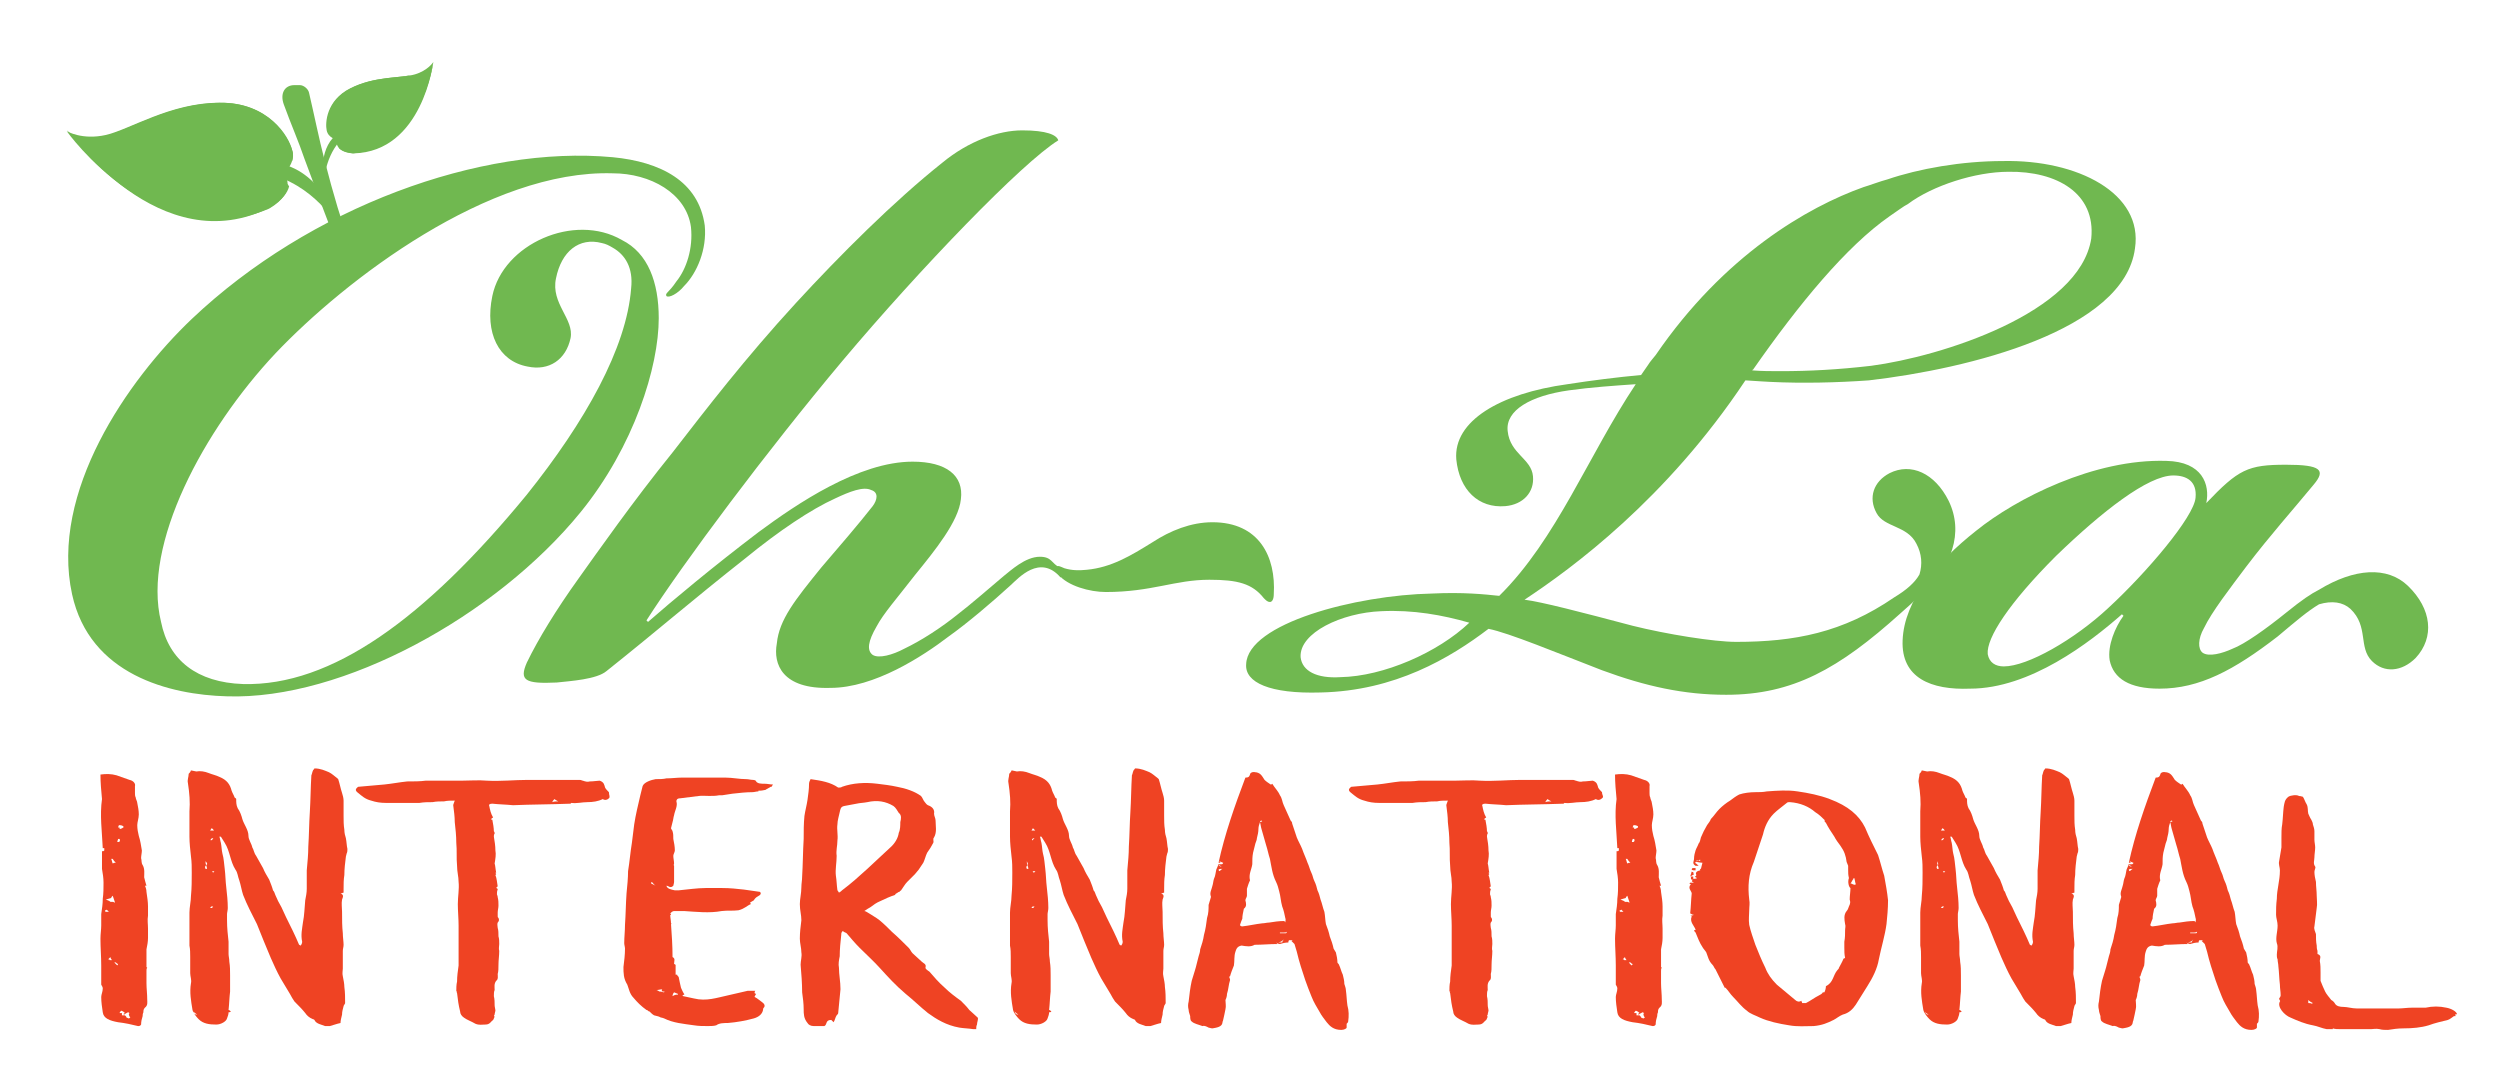
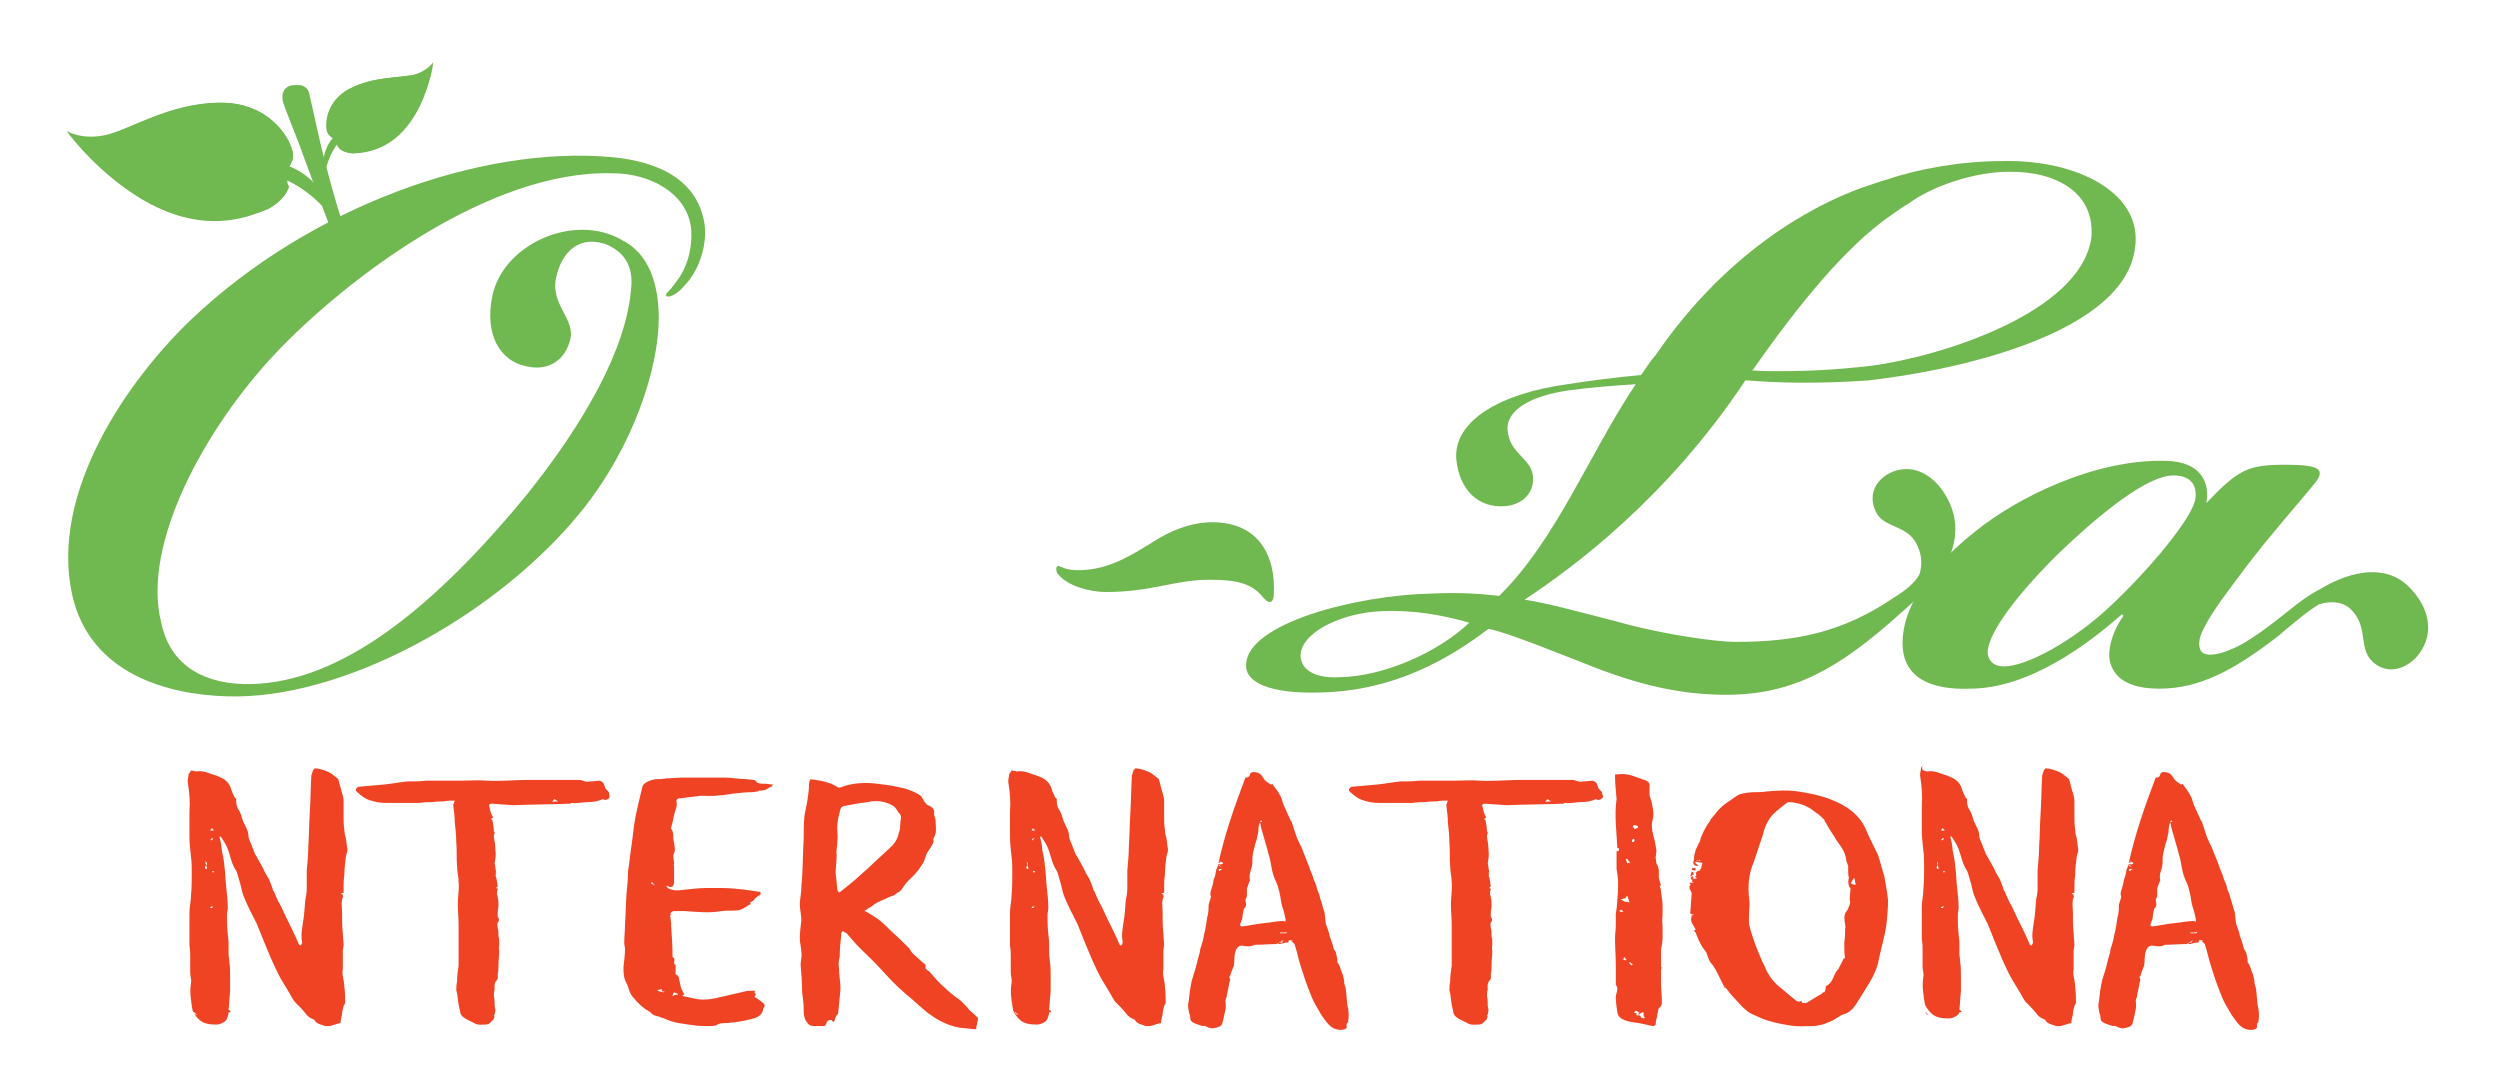
<svg xmlns="http://www.w3.org/2000/svg" version="1.1" id="Layer_1" x="0px" y="0px" viewBox="0 0 326 141.7" style="enable-background:new 0 0 326 141.7;" xml:space="preserve">
  <style type="text/css">
	.st0{fill:#70B850;}
	.st1{fill:#EF4323;}
</style>
-   <path class="st0" d="M97.2,72.8C90.1,78.4,86,82,79.1,87.5c-1.3,1.1-4.7,1.3-6.5,1.5c-4.2,0.2-4.9-0.3-3.9-2.6  c1.5-3.1,3.9-7,6.7-10.9C77.9,72,82.6,65.3,87.7,59c4.5-5.8,9.4-12.2,16.1-19.5c5.7-6.2,12.8-13.3,19.1-18.3  c3.4-2.8,7.3-4.2,10.4-4.2c3.2,0,4.5,0.6,4.7,1.3c-4.7,2.9-18,16.7-28.1,28.7C100,58.8,89.1,73.4,84.3,80.9l0.2,0.2  c3.2-2.8,8.6-7.3,14.4-11.7c5-3.7,13.1-9.2,20.1-9.2c4.4,0,6.7,1.8,6.3,4.9c-0.3,2.9-3.4,6.7-6,9.9c-2.4,3.1-4.1,5-5,6.7  c-1.1,1.9-1.3,3.1-0.5,3.7c0.8,0.5,2.6,0,4.1-0.8c2.3-1.1,4.9-2.8,7-4.5c1.7-1.3,4.1-3.4,6-5c0.9-0.7,2.8-2.5,4.7-2.5  c1.6,0,1.5,0.9,2.6,1.4c1.1,0.5,0.5,0.9,0.1,1.3c-2.7-3.1-5.5,0.1-6.5,1c-2.4,2.2-5.7,5-8.1,6.7c-3.4,2.6-9.7,6.7-15.4,6.7  c-6.3,0.2-7.5-3.1-7-5.8c0.3-3.1,2.4-5.7,5.8-9.9c2.4-2.8,4.9-5.7,6.7-8c0.6-0.8,0.8-1.8-0.2-2.1c-1-0.5-2.8,0.2-4.7,1.1  C105.8,66.4,101.6,69.2,97.2,72.8" />
  <path class="st0" d="M166.1,77.5c0,0.6-0.2,1-0.5,1c-0.3,0-0.5-0.2-0.8-0.5c-1.5-1.9-3.4-2.4-7.1-2.4c-4.5,0-7.5,1.6-13.5,1.6  c-2.1,0-5-0.8-6.2-2.3c-0.3-0.3-0.3-0.8-0.2-1c0.2-0.2,0.5,0,1,0.2c1,0.3,1.9,0.3,2.9,0.2c3.2-0.3,5.7-1.8,8.6-3.6  c2.3-1.5,5-2.6,7.8-2.6C164.2,68.1,166.4,72.6,166.1,77.5" />
  <path class="st0" d="M261.2,21c-5.4,0-11,1-15.1,2.4c-0.8,0.2-2.4,0.8-3.1,1c-7.3,2.6-18.2,8.9-27.1,21.9c-0.3,0.4-0.7,0.8-1,1.3  c-0.3,0.4-0.6,0.9-0.9,1.3c-3.2,0.3-6.4,0.7-9.6,1.2c-8.8,1.2-14.9,4.8-14.5,9.8c0.4,4,2.9,6.4,6.4,6.1c2.3-0.2,3.8-1.8,3.6-3.9  c-0.2-2.3-3-2.9-3.3-5.9c-0.3-2.7,3-4.6,8-5.3c2.9-0.4,5.8-0.6,8.7-0.8c-6.2,9.3-10.3,20.2-17.8,27.6c-1.9-0.2-4.7-0.5-8.8-0.3  c-9.9,0.2-24,3.9-24.2,9.2c-0.2,2.4,3.1,3.9,9.7,3.7c9.7-0.2,16.9-4.5,21.9-8.3c2.6,0.5,9.1,3.2,14.8,5.4c5.7,2.1,10.7,3.2,16.2,3.2  c8.7,0,14.7-3.4,22.7-10.6c0.9-0.8,1.7-1.5,2.5-2.3c4.3-3.7,5.8-8.3,3.8-12.4c-1.8-3.6-4.9-5-7.7-3.6c-2.1,1.1-2.8,3.2-1.7,5.2  c1,1.9,4,1.6,5.2,4c0.7,1.3,0.8,2.7,0.4,4c-0.6,1.1-1.8,2.1-3.3,3c-6.7,4.6-13,5.8-20.6,5.8c-2.9,0-9.1-1-13.5-2.1  c-6.8-1.8-11.8-3.1-14.1-3.4c6.2-4.1,18.5-13.1,28.8-28.6c1.4,0.1,3.3,0.2,3.3,0.2c4.1,0.2,8.6,0.1,12.8-0.2  c13-1.5,33.3-6.5,34.7-17.2C279.5,25.2,270.9,20.8,261.2,21 M174.8,88.3c-3.1,0.2-5-0.8-5.2-2.6c-0.2-3.2,5.4-5.8,10.5-6  c4.2-0.2,8,0.5,11.5,1.5C187.5,85.1,180.4,88.2,174.8,88.3 M272.7,31.1c-1.5,9.7-19.6,15.4-28.7,16.6c-4.3,0.5-8.1,0.7-11.8,0.7  c-1.3,0-2.4,0-3.7-0.1c0,0,0-0.1,0.1-0.1c6-8.6,12.2-16.1,17.8-20c0.9-0.6,1.8-1.3,2.4-1.6c3.2-2.4,8.8-4.2,13.1-4.2  C268.2,22.3,273.3,25.2,272.7,31.1" />
  <path class="st0" d="M314,76.4c-2.7-2.6-7-2.3-11.6,0.5c-1,0.5-2.2,1.3-4.3,3c-2.6,2.1-5.4,4.1-7,4.7c-1.3,0.6-3.1,1.1-3.9,0.5  c-0.6-0.5-0.6-1.8,0.2-3.2c1-2.1,3.4-5.2,5.5-8c3.2-4.2,6-7.3,8.8-10.7c1.6-1.9,1-2.6-3.6-2.6c-5,0-6.2,0.6-10.4,5  c0.5-2.4-0.5-5.4-5.2-5.5c-9.4-0.3-19.6,4.9-24.8,9.1c-5.2,4.1-9.4,9.1-9.6,14.3c-0.2,4.9,3.7,6.5,8.8,6.3c7.8,0,15.6-6,19.8-9.7  l0.2,0.2c-1.1,1.5-2.1,3.9-1.8,5.8c0.5,2.4,2.6,3.7,6.5,3.7c5.2,0,9.7-2.4,15.4-6.8c2.5-2.1,3.9-3.3,5.4-4.2  c1.7-0.5,3.1-0.3,4.1,0.6c2.4,2.3,1,5,2.8,6.8c1.6,1.6,3.9,1.4,5.7-0.4C317.5,83.1,317.1,79.4,314,76.4 M274.9,79.3  c-4.4,4.1-10.5,7.6-13.6,7.6c-1.1,0-1.9-0.5-2.1-1.6c-0.2-2.1,2.8-6.7,8.9-12.8c6-5.8,12-10.5,15.3-10.5c1.8,0,3.1,0.8,2.9,2.9  C286.1,67.4,279.9,74.7,274.9,79.3" />
  <g>
    <path class="st0" d="M91.9,29.4c-0.8-5.8-5.8-8.3-12-8.9C62.7,18.9,40.4,27,25,41.6c-8.4,8-18.5,22.6-15.6,35.9   C11.7,88,22.1,90.6,29.6,90.8c15.1,0.5,35.1-10.5,46.1-24c7-8.6,10.2-19,10.2-25.3c0-4.7-1.4-8.5-4.8-10.2   c-6.2-3.6-15.5,0.5-16.9,7.3c-1,4.8,0.8,8.5,4.6,9.2c2.8,0.6,5-0.9,5.6-3.7c0.5-2.5-2.6-4.5-1.9-7.8c0.7-3.5,3-5.4,6-4.6   c0,0,0,0,0,0c0.5,0.1,0.9,0.3,1.4,0.6c1.6,0.9,2.7,2.6,2.4,5.3c-0.6,7.8-6,17.4-13.6,26.9c-13.3,16.2-25.5,25-37,24.7   c-6-0.2-9.7-3.1-10.7-8.1C18.5,71,26.6,56,35.9,46.1c9.1-9.6,27.9-24,44-23.5c4.9,0,9.6,2.6,10.2,7c0.3,2.8-0.6,5.5-1.9,7.1   c-1,1.5-1.5,1.5-1.3,1.9c0.3,0.3,1.5-0.3,2.3-1.3C90.9,35.6,92.2,32.5,91.9,29.4" />
    <path class="st0" d="M42.3,20.8c-0.7-2.7-1.3-5.7-2-8.7c-0.1-0.5-0.7-1-1.2-1c-0.2,0-0.4,0-0.7,0c-1.3,0-1.9,1.1-1.4,2.5   c0.9,2.5,2,5,2.7,7.1c1.9,5.1,3.3,8.9,4.4,11.6c0.5-0.2,1-0.3,1.5-0.5C44.6,29.1,43.5,25.5,42.3,20.8" />
    <path class="st0" d="M8.7,17.1c0,0,2,1.2,5.1,0.5c3.1-0.7,8.4-4.2,14.8-4.2c6.4-0.1,9,4.5,9.5,6.2c0.5,1.7-1.1,3-1.1,3   s2,2.3-1.9,4.6C20.3,33.5,8.7,17.1,8.7,17.1" />
    <path class="st0" d="M28.6,13.4c-5.8,0.1-10.6,2.9-13.8,4c3.2-0.5,8.6-3.3,14.6-2.8c5.5,0.5,7.9,4.3,8.7,6.4c0.1-0.4,0.2-0.9,0-1.4   C37.7,17.8,35,13.3,28.6,13.4" />
    <path class="st0" d="M35.6,25.2c-13.2,6.5-24.7-5.7-26.7-8.1c-0.1,0-0.1-0.1-0.1-0.1s12.1,17.4,26.5,10c1.6-1,2.2-1.9,2.4-2.7   c-0.1-0.1-0.1-0.2-0.2-0.3C36.8,24.5,36.1,24.9,35.6,25.2" />
    <path class="st0" d="M23,20.5c0,0,8.6,0.5,13.9,2.8c5.4,2.2,7.9,7.4,7.9,7.4s-1.8-6.8-6.8-8.9C33.1,19.7,23,20.5,23,20.5" />
    <path class="st0" d="M56.5,8.1c0,0-0.7,1.1-2.4,1.6c-1.7,0.5-5.2,0.2-8.4,1.8c-3.2,1.6-3.3,4.6-3.1,5.5c0.2,1,1.3,1.2,1.3,1.2   s-0.4,1.6,2.1,1.8C55.1,19.2,56.5,8.1,56.5,8.1" />
    <path class="st0" d="M45.8,11.5c2.9-1.5,6-1.3,7.8-1.7c-1.7,0.6-5.1,0.6-7.9,2.5c-2.6,1.7-2.8,4.2-2.6,5.4   c-0.2-0.2-0.3-0.4-0.4-0.7C42.5,16,42.6,13.1,45.8,11.5" />
    <path class="st0" d="M45.5,19.1c8.2-0.2,10.6-9.2,11-10.9c0,0,0-0.1,0-0.1S55.1,19.8,46.1,20c-1-0.1-1.6-0.4-1.9-0.7   c0-0.1,0-0.1,0-0.2C44.7,19.1,45.1,19.1,45.5,19.1" />
    <path class="st0" d="M49.5,14.1c0,0-3.1,1.9-5.2,4.3c-2.1,2.4-2.1,5.8-2.1,5.8s-0.8-4,1.2-6.2C45.3,15.7,49.5,14.1,49.5,14.1" />
  </g>
  <g>
    <g>
-       <path class="st1" d="M18,133.8C18,133.8,18,133.8,18,133.8c-0.8-0.2-1.7-0.4-2.6-0.5c-1.1-0.2-1.9-0.5-2-1.3    c-0.1-0.7-0.2-1.3-0.2-2c0-0.3,0.2-0.7,0.2-1.1c0-0.2-0.1-0.3-0.2-0.5c0-0.8,0-1.6,0-2.5c0-1.2-0.1-2.3-0.1-3.5    c0-0.6,0.1-1.2,0.1-1.7c0-0.5,0-1,0-1.5c0.1-0.7,0.2-1.3,0.2-2c0.1-0.7,0.1-1.4,0.1-2.1c0-0.6-0.1-1.2-0.2-1.8c0-0.8,0-1.5,0-2.3    c0.2,0,0.2,0,0.3-0.1c0-0.1,0-0.2,0-0.3c0,0-0.1,0-0.2,0c-0.1-2.2-0.4-4.3-0.1-6.4c-0.1-1.1-0.2-2.1-0.2-3.2    c0.7-0.1,1.4-0.1,2.1,0.1c0.6,0.2,1.1,0.4,1.7,0.6c0.5,0.1,0.8,0.5,0.7,0.8c0,0.3,0,0.6,0,0.9c0,0.2,0,0.4,0.1,0.6    c0,0.2,0.2,0.5,0.2,0.7c0.1,0.5,0.2,1,0.2,1.5c0,0.5-0.2,1-0.2,1.4c0,0.5,0.1,1,0.2,1.4c0.2,0.6,0.3,1.3,0.4,1.9    c0,0.3-0.1,0.7-0.1,1c0.1,0.3,0,0.6,0.2,0.9c0.3,0.5,0.2,1.1,0.2,1.6c0.1,0.4,0.2,0.8,0.3,1.1c-0.1,0-0.1,0-0.2,0    c0.1,0.2,0.2,0.5,0.2,0.8c0.1,0.7,0.2,1.3,0.2,1.9c0,0.4,0,0.8,0,1.2c-0.1,0.6,0,1.1,0,1.7c0,0.4,0,0.8,0,1.2c0,0.5-0.1,1-0.2,1.5    c0,0.7,0,1.4,0,2.3c0,0,0,0,0.1,0.1c-0.1,0.1-0.1,0.2-0.1,0.4c0,0.5,0,1.1,0,1.6c0,0.7,0.1,1.4,0.1,2.2c0,0.3,0.1,0.7-0.3,1    c-0.2,0.2-0.2,0.4-0.2,0.6c-0.1,0.2-0.1,0.4-0.1,0.5c-0.1,0.3-0.2,0.7-0.2,1.1C18.3,133.8,18.1,133.8,18,133.8z M13.7,118.7    c0,0.1,0,0.2,0.1,0.2c0,0,0.2,0,0.3,0c0,0,0,0,0.1,0c-0.1-0.1-0.2-0.2-0.3-0.3C13.9,118.7,13.8,118.7,13.7,118.7z M13.8,117.3    c0.3,0.1,0.5,0.2,0.6,0.3c0.1,0,0.2,0,0.3,0c0.1,0,0.2,0.1,0.3,0.1c-0.1-0.3-0.2-0.6-0.3-0.9c-0.1,0.1-0.2,0.2-0.2,0.3    C14.2,117.2,14.1,117.2,13.8,117.3z M14.6,125.2c-0.1-0.1-0.2-0.3-0.2-0.4c-0.1,0.1-0.2,0.2-0.3,0.3c0.1,0,0.2,0,0.2,0.1    C14.5,125.2,14.5,125.2,14.6,125.2z M14.5,112c0.1,0.2,0.1,0.4,0.2,0.6c0.2-0.1,0.2-0.1,0.4-0.1c-0.2-0.2-0.3-0.3-0.4-0.5    C14.5,112,14.5,112,14.5,112z M15.3,125.9c0-0.1,0.1-0.1,0.1-0.2c-0.1,0-0.2-0.1-0.3-0.2c0,0-0.1,0-0.2,0    C15,125.6,15.2,125.8,15.3,125.9C15.2,125.9,15.2,125.9,15.3,125.9z M15.4,109.4c0,0.1-0.1,0.2-0.1,0.4c0.2,0,0.3,0,0.3-0.1    c0.1-0.1,0-0.2,0-0.3C15.5,109.4,15.5,109.4,15.4,109.4z M15.5,107.6c0,0.1-0.1,0.2-0.1,0.3c0.2,0,0.2,0,0.2,0.1c0,0,0,0.1,0,0.1    c0.2,0,0.3-0.1,0.5-0.2c0-0.1,0-0.2-0.1-0.2C15.8,107.6,15.7,107.6,15.5,107.6z M15.8,131.8c-0.1,0.1-0.2,0.2-0.2,0.3    c0.1,0,0.2,0,0.3,0c0,0.1,0,0.2,0,0.3c0.2,0,0.3,0,0.4,0c0.1,0.1,0.2,0.2,0.2,0.3c0.1,0,0.2,0.1,0.3,0.1c0.1,0,0.1-0.1,0.2-0.1    c-0.1-0.1-0.2-0.3-0.2-0.5c0,0,0.1-0.1,0.1-0.1c-0.1,0-0.1-0.1-0.2-0.1c-0.2,0.1-0.4,0.2-0.5,0.3c0,0-0.1,0-0.1-0.1    c0.1,0,0.1-0.1,0.2-0.1C16.1,131.9,15.9,131.8,15.8,131.8z" />
      <path class="st1" d="M25.6,100.6c0.5-0.1,1.1,0,1.6,0.2c0.5,0.2,1,0.3,1.4,0.5c1,0.4,1.4,1,1.6,1.8c0.1,0.3,0.3,0.6,0.4,0.9    c0.1,0.1,0.2,0.1,0.2,0.2c0,0.4,0,0.8,0.2,1.2c0.3,0.4,0.5,1,0.6,1.4c0.2,0.7,0.8,1.4,0.8,2.2c0,0.5,0.4,1,0.5,1.5    c0.2,0.3,0.2,0.7,0.5,1.1c0.3,0.5,0.6,1.1,0.9,1.6c0.2,0.5,0.5,1,0.8,1.5c0.2,0.5,0.4,1,0.5,1.4c0.2,0.2,0.2,0.4,0.3,0.6    c0.2,0.5,0.5,1.1,0.8,1.6c0.2,0.4,0.4,0.9,0.6,1.3c0.6,1.2,1.2,2.4,1.7,3.6c0.1,0,0.1,0.1,0.2,0.1c0.1-0.1,0.2-0.3,0.2-0.5    c-0.2-0.9,0-1.7,0.1-2.5c0.2-1,0.2-1.9,0.3-2.9c0.1-0.5,0.2-1,0.2-1.5c0-0.8,0-1.6,0-2.4c0.1-1.1,0.2-2.1,0.2-3.1    c0.1-1.5,0.1-3,0.2-4.5c0.1-1.6,0.1-3.2,0.2-4.8c0.1-0.2,0.1-0.4,0.2-0.6c0-0.1,0.2-0.2,0.2-0.3c0.8,0,1.4,0.3,1.9,0.5    c0.4,0.2,0.7,0.5,1.1,0.8c0,0,0,0,0.1,0.1c0.2,0.6,0.3,1.2,0.5,1.8c0.1,0.3,0.2,0.7,0.2,1c0,0.7,0,1.3,0,2c0,0.6,0,1.2,0.1,1.8    c0,0.4,0.1,0.8,0.2,1.1c0.1,0.5,0.1,1,0.2,1.4c0,0.2,0,0.4-0.1,0.6c0,0.1-0.1,0.3-0.1,0.4c-0.1,0.8-0.2,1.6-0.2,2.4    c-0.1,0.6-0.1,1.2-0.1,1.8c0,0.1,0,0.3,0,0.5c-0.1,0-0.2,0.1-0.4,0.1c0.5,0.2,0.3,0.5,0.2,0.8c-0.1,0.5,0,1.1,0,1.6    c0,1,0,1.9,0.1,2.8c0,0.5,0.1,1.1,0.1,1.5c0,0.3-0.1,0.5-0.1,0.8c0,0.8,0,1.5,0,2.3c0,0.3-0.1,0.6,0,1c0.1,0.5,0.2,1,0.2,1.4    c0.1,0.7,0.1,1.4,0.1,2.1c0,0.1-0.2,0.3-0.2,0.4c-0.1,0.4-0.2,0.7-0.2,1.1c-0.1,0.4-0.2,0.8-0.2,1.1c-0.5,0.1-1,0.3-1.4,0.4    c-0.2,0-0.5,0-0.6,0c-0.5-0.2-1.2-0.3-1.4-0.8c0,0-0.1-0.1-0.2-0.1c-0.5-0.2-0.8-0.5-1-0.8c-0.4-0.5-0.9-1-1.4-1.5    c-0.2-0.3-0.4-0.6-0.6-1c-0.4-0.7-0.8-1.3-1.2-2c-0.5-0.9-0.9-1.8-1.3-2.7c-0.6-1.4-1.2-2.9-1.8-4.4c-0.6-1.2-1.3-2.5-1.8-3.8    c-0.2-0.6-0.3-1.3-0.5-1.9c-0.2-0.5-0.2-1-0.5-1.4c-0.7-1.1-0.7-2.4-1.4-3.5c-0.2-0.3-0.3-0.5-0.5-0.8c-0.1,0-0.2,0-0.2,0    c0.1,0.2,0.1,0.5,0.2,0.8c0.1,0.5,0.1,1,0.2,1.4c0.2,0.7,0.2,1.3,0.3,2c0.1,0.8,0.1,1.6,0.2,2.4c0.1,0.9,0.2,1.8,0.2,2.7    c0,0.3-0.1,0.6-0.1,0.8c0,0.2,0,0.5,0,0.8c0,1,0.1,1.9,0.2,2.8c0,0.5,0,1.1,0,1.6c0,0.3,0.1,0.6,0.1,1c0.1,0.6,0.1,1.2,0.1,1.8    c0,0.7,0,1.3,0,2.1c-0.1,0.8-0.1,1.5-0.2,2.4c0.1,0,0.2,0.1,0.3,0.2c-0.1,0.1-0.2,0.1-0.3,0.1c0,0.3-0.1,0.5-0.2,0.8    c-0.1,0.4-0.8,0.8-1.4,0.8c-0.9,0-1.7-0.1-2.3-0.7c-0.3-0.3-0.7-0.8-0.8-1.2c-0.2-1.2-0.4-2.3-0.2-3.5c0.1-0.4-0.1-0.9-0.1-1.3    c0-0.7,0-1.3,0-2.1c0-0.5,0-1-0.1-1.5c0-0.7,0-1.3,0-2c0-0.8,0-1.5,0-2.3c0-0.7,0.2-1.5,0.2-2.2c0.1-1,0.1-2,0.1-3    c0-0.7,0-1.4-0.1-2.1c-0.1-0.9-0.2-1.8-0.2-2.6c0-1.1,0-2.2,0-3.3c0.1-1.2,0-2.4-0.2-3.7c-0.1-0.4,0.1-0.8,0.1-1.2    c0.1-0.1,0.2-0.2,0.3-0.4C24.7,100.4,25.1,100.5,25.6,100.6z M25.2,131.9C25.2,132,25.2,132,25.2,131.9c0.1,0.2,0.1,0.4,0.5,0.4    C25.6,132.2,25.4,132.1,25.2,131.9z M26.8,112.3c0,0.2,0,0.4,0.1,0.5c-0.2,0.2-0.2,0.3-0.1,0.5c0,0,0.1,0,0.2,0    c0-0.2-0.1-0.3-0.1-0.5C27.1,112.7,27,112.5,26.8,112.3z M27.6,108c-0.1,0.1-0.1,0.2-0.2,0.3c0.2,0,0.3,0,0.5,0    C27.8,108.2,27.8,108.1,27.6,108z M27.6,118.4c0.1,0,0.1-0.1,0.2-0.2c-0.1,0-0.2,0-0.2,0c-0.1,0-0.1,0.1-0.2,0.2    C27.5,118.4,27.6,118.4,27.6,118.4z M27.8,109.3c-0.2,0-0.4,0.1-0.3,0.3C27.7,109.5,27.8,109.4,27.8,109.3    C27.8,109.3,27.8,109.3,27.8,109.3z M28,113.6c-0.4,0-0.4,0-0.2,0.2C27.9,113.7,27.9,113.6,28,113.6z" />
      <path class="st1" d="M79.4,104.1c-0.2,0.2-0.5,0.3-0.8,0.1c-0.6,0.3-1.3,0.4-2,0.4c-0.7,0-1.4,0.2-2.1,0.1c0,0-0.1,0.1-0.1,0.1    c-2.6,0.1-5.2,0.1-7.5,0.2c-1-0.1-1.8-0.1-2.7-0.2c-0.3,0-0.5,0.1-0.4,0.3c0.1,0.5,0.2,1,0.5,1.5c-0.2,0.1-0.2,0.2-0.3,0.2    c0.1,0.1,0.2,0.1,0.2,0.1c0.1,0.5,0.2,1.1,0.2,1.5c0.1,0.1,0.1,0.2,0.1,0.3c-0.1,0.1-0.1,0.3-0.1,0.4c0.1,0.6,0.2,1.2,0.2,1.8    c0.1,0.5,0,1.1-0.1,1.7c0.1,0.3,0.1,0.7,0.2,1.2c-0.1,0-0.1,0-0.1,0c0,0.1,0.1,0.1,0.1,0.2c0,0-0.1,0.1-0.1,0.1    c0.2,0.5,0.2,1,0.3,1.5c-0.1,0-0.1,0.1-0.2,0.2c0.1,0,0.2,0.1,0.2,0.2c-0.1,0.2-0.1,0.4-0.1,0.6c0,0.1,0.1,0.2,0.1,0.4    c0.1,0.4,0.1,0.7,0.1,1.1c0,0.3-0.1,0.6-0.1,0.9c0,0,0,0.1,0,0.1c0,0.1,0,0.3,0,0.4c0,0.1,0,0.1,0.1,0.2c0.1,0.2,0.1,0.4-0.1,0.6    c-0.1,0.2,0,0.5,0,0.7c0,0,0,0,0,0c0.1,0.3,0.1,0.7,0.1,1.1c0.1,0.3,0.1,0.7,0.1,1c0,0.3-0.1,0.6,0,0.9c0,0.6-0.1,1.2-0.1,1.8    c0,0.4,0,0.9-0.1,1.2c0,0.3,0.1,0.7-0.2,0.9c-0.3,0.4-0.2,0.8-0.2,1.2c-0.1,0.2-0.1,0.5-0.1,0.8c0.1,0.4,0.1,0.8,0.1,1.2    c0,0.2,0.1,0.5,0.1,0.7c0,0.1-0.1,0.3-0.1,0.5c-0.1,0.1-0.1,0.2,0,0.3c-0.1,0.1-0.1,0.3-0.2,0.4c-0.3,0.2-0.4,0.6-1,0.6    c-0.5,0-0.8,0.1-1.3-0.1c-0.5-0.3-1.1-0.5-1.5-0.8c-0.3-0.2-0.5-0.5-0.5-0.8c-0.2-0.8-0.3-1.5-0.4-2.4c-0.1,0,0-0.1,0-0.2l-0.1,0    c0-0.4,0-0.9,0.1-1.3c0-0.7,0.1-1.4,0.2-2.1c0-0.8,0-1.5,0-2.3c0-1,0-1.9,0-2.9c0-0.9-0.1-1.9-0.1-2.8c0-1,0.2-2,0.1-2.9    c0-0.7-0.2-1.3-0.2-2.1c-0.1-1,0-2-0.1-3c0-0.9-0.1-1.8-0.2-2.7c0-0.7-0.1-1.4-0.2-2.2c0-0.1,0.1-0.3,0.2-0.6c-0.5,0-1,0-1.4,0.1    c-0.5,0-1,0-1.5,0.1c-0.6,0-1.1,0-1.7,0.1c-0.8,0-1.4,0-2.2,0c-0.5,0-1,0-1.4,0c-0.3,0-0.5,0-0.8,0c-0.7,0-1.3-0.1-1.9-0.3    c-0.8-0.2-1.2-0.6-1.7-1c-0.4-0.3-0.4-0.5,0-0.8c1.1-0.1,2.3-0.2,3.4-0.3c1-0.1,2-0.3,3-0.4c0.8,0,1.7,0,2.4-0.1    c0.4,0,0.7,0,1.1,0c1.2,0,2.4,0,3.6,0c1.1,0,2.2-0.1,3.3,0c1.8,0.1,3.6-0.1,5.3-0.1c1.6,0,3.3,0,4.9,0c0.6,0,1.3,0,1.9,0    c0.2,0,0.3,0.1,0.4,0.1c0.3,0.1,0.6,0.2,0.9,0.1c0.5,0,1-0.1,1.3-0.1c0.6,0.2,0.6,0.6,0.7,0.9c0.1,0.2,0.3,0.4,0.5,0.6    C79.4,103.7,79.6,103.9,79.4,104.1z M72.8,104.5c-0.2-0.1-0.4-0.2-0.5-0.3c-0.1,0.1-0.2,0.2-0.3,0.4    C72.3,104.5,72.5,104.5,72.8,104.5z" />
      <path class="st1" d="M89.1,129.9c0.5,0.1,0.9,0.2,1.4,0.3c1.6,0.4,3-0.1,4.4-0.4c0.9-0.2,1.7-0.4,2.6-0.6c0.3,0,0.6,0,1,0    c-0.1,0.1-0.1,0.2-0.1,0.3c0,0,0.1,0.1,0.2,0.1c-0.1,0.2-0.2,0.3-0.2,0.4c0.4,0.2,0.7,0.5,1,0.7c0.3,0.2,0.4,0.5,0.2,0.7    c-0.1,0.1-0.1,0.2-0.1,0.3c-0.1,0.5-0.5,0.9-1.2,1.1c-1.1,0.3-2.2,0.5-3.4,0.6c-0.5,0-1.1,0-1.5,0.3c-0.3,0.1-0.8,0.1-1.1,0.1    c-0.6,0-1.2,0-1.8-0.1c-1.4-0.2-2.7-0.3-3.9-0.9c-0.2-0.1-0.5-0.1-0.6-0.2c-0.2-0.1-0.4-0.1-0.7-0.2c-0.2-0.1-0.4-0.3-0.6-0.5    c-0.2,0-0.2-0.2-0.4-0.2c-0.7-0.5-1.2-1-1.7-1.6c-0.5-0.5-0.6-1.2-0.8-1.7c-0.5-0.8-0.5-1.5-0.5-2.3c0.1-0.8,0.2-1.6,0.2-2.4    c0-0.2-0.1-0.5-0.1-0.7c0-0.8,0.1-1.6,0.1-2.4c0.1-1.4,0.1-2.7,0.2-4.1c0.1-1,0.2-2,0.2-2.9c0.2-1.2,0.3-2.5,0.5-3.7    c0.1-0.8,0.2-1.6,0.3-2.4c0.2-1.3,0.5-2.5,0.8-3.8c0.1-0.4,0.2-0.8,0.3-1.2c0.2-0.5,1.1-0.8,1.7-0.9c0.5,0,1,0,1.4-0.1    c0.7,0,1.4-0.1,2-0.1c1,0,2,0,3,0c0.2,0,0.5,0,0.8,0c0.6,0,1.3,0,1.9,0c0.9,0,1.8,0.2,2.7,0.2c0.3,0,0.6,0.1,0.9,0.1    c0.2,0,0.4,0.1,0.4,0.2c0.2,0.3,0.7,0.3,1.1,0.3c0.4,0,0.7,0.1,1.1,0.1c-0.1,0.1-0.1,0.2-0.2,0.3c0,0-0.1,0-0.1,0    c-0.2,0.1-0.5,0.3-0.7,0.4c0.1,0,0.1,0,0.1,0c-0.2,0-0.5,0.1-0.7,0.1c-0.1,0-0.2,0-0.3,0c0,0,0,0,0,0.1c-0.3,0-0.5,0.1-0.8,0.1    c-0.8,0-1.7,0.1-2.6,0.2c-0.5,0.1-0.8,0.1-1.3,0.2c-0.2,0-0.3,0-0.4,0c-1,0.2-2,0-2.7,0.1c-0.9,0.1-1.7,0.2-2.4,0.3    c-0.4,0-0.5,0.2-0.5,0.4c0.2,0.6-0.2,1.2-0.3,1.8c-0.1,0.3-0.1,0.6-0.2,0.9c-0.1,0.3-0.1,0.5-0.2,0.8c0,0.1,0.2,0.3,0.2,0.4    c0.1,0.3,0.1,0.6,0.1,1c0.1,0.5,0.2,1,0.2,1.5c0,0.2-0.2,0.5-0.2,0.7c0,0.3,0.1,0.7,0.1,1c0,0.1-0.1,0.2,0,0.3c0,0.7,0,1.4,0,2.1    c0,0.2-0.1,0.4-0.1,0.5c-0.4,0.4-0.6,0-0.9,0c0.1,0.4,0.6,0.5,1.1,0.6c0.2,0,0.3,0,0.5,0c1.1-0.1,2.4-0.3,3.5-0.3    c0.8,0,1.5,0,2.2,0c1,0,1.9,0.1,2.8,0.2c0.7,0.1,1.4,0.2,2.1,0.3c0.2,0.2,0.1,0.4-0.3,0.6c-0.2,0.1-0.4,0.3-0.5,0.5    c-0.2,0.1-0.3,0.2-0.5,0.3c0,0,0.1,0.1,0.1,0.2v0c-0.5,0.2-0.8,0.6-1.6,0.8c-0.8,0.1-1.4,0-2.2,0.1c-1.6,0.3-3.3,0.1-4.9,0    c-0.4,0-0.8,0-1.3,0c-0.2,0-0.4,0.2-0.5,0.3c0.1,0.1,0.1,0.1,0.1,0.2h-0.1c0,0.4,0.1,0.7,0.1,1.1c0,0,0.1,0.1,0.1,0.1h-0.1    c0.1,1.4,0.2,2.8,0.2,4.3c0.4,0.2,0.2,0.5,0.2,0.9c0.1,0,0.1,0.1,0.2,0.1c0,0.5,0,0.9,0,1.3c0.1,0,0.1,0,0.2,0    c0,0.1,0.1,0.2,0.2,0.3c0.1,0.5,0.2,1,0.3,1.4c0.1,0.2,0.2,0.5,0.4,0.8c0.1,0,0,0.1,0,0.1C88.9,129.8,89,129.9,89.1,129.9z     M85.5,115.5c-0.2-0.1-0.3-0.3-0.5-0.5c-0.1,0.1-0.1,0.1-0.1,0.2C85.1,115.3,85.3,115.4,85.5,115.5L85.5,115.5z M85.6,129.1    c0.1,0,0.2,0.1,0.4,0.2l0.1,0c0.2,0,0.3,0.1,0.5,0.1c0,0,0-0.1,0.1-0.1c-0.1,0-0.2,0-0.2,0c-0.2,0-0.2-0.1-0.2-0.2    c0,0,0-0.1,0.1-0.1C86.1,129,85.9,129.1,85.6,129.1z M88.4,129.7c0-0.1,0-0.1,0-0.1c-0.2-0.1-0.3-0.1-0.5-0.2    c-0.1,0.1-0.2,0.3-0.2,0.5C88,129.7,88.2,129.7,88.4,129.7z" />
      <path class="st1" d="M127.4,133.6c-0.1,0.2-0.1,0.4-0.1,0.6c-0.1,0-0.2,0-0.4,0c-0.6-0.1-1.2-0.1-1.8-0.2c-1.7-0.3-3-1.1-4.1-1.9    c-1-0.8-1.9-1.7-2.9-2.5c-1.3-1.1-2.3-2.2-3.3-3.3c-0.8-0.9-1.8-1.8-2.7-2.7c-0.6-0.6-1.1-1.2-1.7-1.9c-0.1-0.1-0.3-0.1-0.5-0.3    c-0.2,0.2-0.2,0.3-0.2,0.5c-0.1,0.9-0.2,1.9-0.2,2.8c-0.1,0.5-0.2,1-0.1,1.5c0,0.9,0.2,1.8,0.2,2.8c-0.1,1-0.2,2.1-0.3,3.1    c0,0.1-0.1,0.2-0.2,0.3c-0.2,0.3-0.2,0.6-0.4,0.9c-0.1-0.1-0.2-0.2-0.3-0.3c-0.8,0-0.5,0.6-0.9,0.8c-0.5,0-0.9,0-1.4,0    c-0.4,0-0.7-0.2-0.8-0.4c-0.5-0.6-0.5-1.2-0.5-1.8c0-0.7-0.1-1.5-0.2-2.2c0-1.2-0.1-2.4-0.2-3.6c0-0.5,0.2-1.1,0.1-1.6    c0-0.6-0.2-1.2-0.2-1.8c0-0.8,0.1-1.6,0.2-2.4c0-0.7-0.2-1.3-0.2-2.1c0-0.7,0.2-1.4,0.2-2.2c0-0.5,0.1-0.9,0.1-1.4    c0.1-1.6,0.1-3.3,0.2-4.9c0-1,0-2,0.1-3c0.1-0.7,0.3-1.4,0.4-2.1c0.1-0.7,0.2-1.4,0.2-2.1c0-0.2,0.1-0.4,0.2-0.6    c1.4,0.2,2.6,0.4,3.6,1.1c0.2,0,0.4,0,0.5-0.1c1.4-0.5,3-0.6,4.6-0.4c0.8,0.1,1.7,0.2,2.6,0.4c1.1,0.2,2.3,0.6,3.1,1.2    c0.2,0.2,0.3,0.6,0.5,0.8c0.1,0.1,0.2,0.3,0.4,0.4c0.6,0.2,0.9,0.6,0.8,1.1c0,0.3,0.2,0.6,0.2,0.9c0,0.7,0.2,1.5-0.2,2.2    c-0.2,0.2,0,0.5-0.1,0.7c-0.2,0.4-0.5,0.9-0.8,1.3c-0.2,0.4-0.3,0.9-0.5,1.3c-0.2,0.3-0.4,0.6-0.6,0.9c-0.2,0.2-0.3,0.4-0.5,0.6    c-0.3,0.3-0.7,0.7-1,1c-0.3,0.3-0.5,0.7-0.8,1.1c-0.1,0.1-0.2,0.1-0.2,0.2c-0.2,0-0.2,0.1-0.4,0.2c-0.1,0-0.1,0.1-0.2,0.2    c-0.6,0.2-1.3,0.5-1.9,0.8c-0.5,0.2-0.9,0.5-1.3,0.8c-0.2,0.1-0.5,0.3-0.8,0.5c0.2,0,0.2,0.1,0.3,0.1c0.6,0.4,1.2,0.7,1.7,1.1    c0.6,0.5,1.1,1,1.6,1.5c0.8,0.7,1.5,1.4,2.2,2.1c0.2,0.2,0.3,0.5,0.5,0.7c0.4,0.4,0.8,0.7,1.2,1.1c0.2,0.2,0.6,0.3,0.5,0.7    c-0.1,0.2,0.2,0.4,0.5,0.6c0.6,0.7,1.2,1.4,2,2.1c0.6,0.6,1.4,1.2,2.1,1.7c0.4,0.4,0.8,0.8,1.1,1.2c0.3,0.3,0.7,0.6,1.1,1    C127.6,132.9,127.4,133.3,127.4,133.6z M113.1,113.3c1-0.9,1.9-1.8,2.9-2.7c0.7-0.6,1.1-1.3,1.2-2c0.2-0.4,0.2-1,0.2-1.4    c0.1-0.4,0.2-0.9-0.2-1.2c-0.2-0.3-0.4-0.7-0.7-0.9c-1-0.6-2.1-0.8-3.4-0.5c-0.5,0.1-1,0.1-1.4,0.2c-0.5,0.1-1.1,0.2-1.6,0.3    c-0.5,0.1-0.5,0.4-0.6,0.8c-0.1,0.5-0.3,1.1-0.3,1.6c-0.1,0.7,0.1,1.4,0,2.1c0,0.7-0.2,1.3-0.1,2c0,0.9-0.2,1.8-0.1,2.6    c0.1,0.6,0.1,1.2,0.2,1.9c0,0,0.1,0.1,0.2,0.3c0.2-0.1,0.3-0.2,0.4-0.3C111,115.2,112,114.3,113.1,113.3z" />
      <path class="st1" d="M132.6,100.6c0.5-0.1,1.1,0,1.6,0.2c0.5,0.2,1,0.3,1.4,0.5c1,0.4,1.4,1,1.6,1.8c0.1,0.3,0.3,0.6,0.4,0.9    c0.1,0.1,0.2,0.1,0.2,0.2c0,0.4,0,0.8,0.2,1.2c0.3,0.4,0.5,1,0.6,1.4c0.2,0.7,0.8,1.4,0.8,2.2c0,0.5,0.4,1,0.5,1.5    c0.2,0.3,0.2,0.7,0.5,1.1c0.3,0.5,0.6,1.1,0.9,1.6c0.2,0.5,0.5,1,0.8,1.5c0.2,0.5,0.4,1,0.5,1.4c0.2,0.2,0.2,0.4,0.3,0.6    c0.2,0.5,0.5,1.1,0.8,1.6c0.2,0.4,0.4,0.9,0.6,1.3c0.6,1.2,1.2,2.4,1.7,3.6c0.1,0,0.1,0.1,0.2,0.1c0.1-0.1,0.2-0.3,0.2-0.5    c-0.2-0.9,0-1.7,0.1-2.5c0.2-1,0.2-1.9,0.3-2.9c0.1-0.5,0.2-1,0.2-1.5c0-0.8,0-1.6,0-2.4c0.1-1.1,0.2-2.1,0.2-3.1    c0.1-1.5,0.1-3,0.2-4.5c0.1-1.6,0.1-3.2,0.2-4.8c0.1-0.2,0.1-0.4,0.2-0.6c0-0.1,0.2-0.2,0.2-0.3c0.8,0,1.4,0.3,1.9,0.5    c0.4,0.2,0.7,0.5,1.1,0.8c0,0,0,0,0.1,0.1c0.2,0.6,0.3,1.2,0.5,1.8c0.1,0.3,0.2,0.7,0.2,1c0,0.7,0,1.3,0,2c0,0.6,0,1.2,0.1,1.8    c0,0.4,0.1,0.8,0.2,1.1c0.1,0.5,0.1,1,0.2,1.4c0,0.2,0,0.4-0.1,0.6c0,0.1-0.1,0.3-0.1,0.4c-0.1,0.8-0.2,1.6-0.2,2.4    c-0.1,0.6-0.1,1.2-0.1,1.8c0,0.1,0,0.3,0,0.5c-0.1,0-0.2,0.1-0.4,0.1c0.5,0.2,0.3,0.5,0.2,0.8c-0.1,0.5,0,1.1,0,1.6    c0,1,0,1.9,0.1,2.8c0,0.5,0.1,1.1,0.1,1.5c0,0.3-0.1,0.5-0.1,0.8c0,0.8,0,1.5,0,2.3c0,0.3-0.1,0.6,0,1c0.1,0.5,0.2,1,0.2,1.4    c0.1,0.7,0.1,1.4,0.1,2.1c0,0.1-0.2,0.3-0.2,0.4c-0.1,0.4-0.2,0.7-0.2,1.1c-0.1,0.4-0.2,0.8-0.2,1.1c-0.5,0.1-1,0.3-1.4,0.4    c-0.2,0-0.5,0-0.6,0c-0.5-0.2-1.2-0.3-1.4-0.8c0,0-0.1-0.1-0.2-0.1c-0.5-0.2-0.8-0.5-1-0.8c-0.4-0.5-0.9-1-1.4-1.5    c-0.2-0.3-0.4-0.6-0.6-1c-0.4-0.7-0.8-1.3-1.2-2c-0.5-0.9-0.9-1.8-1.3-2.7c-0.6-1.4-1.2-2.9-1.8-4.4c-0.6-1.2-1.3-2.5-1.8-3.8    c-0.2-0.6-0.3-1.3-0.5-1.9c-0.2-0.5-0.2-1-0.5-1.4c-0.7-1.1-0.7-2.4-1.4-3.5c-0.2-0.3-0.3-0.5-0.5-0.8c-0.1,0-0.2,0-0.2,0    c0.1,0.2,0.1,0.5,0.2,0.8c0.1,0.5,0.1,1,0.2,1.4c0.2,0.7,0.2,1.3,0.3,2c0.1,0.8,0.1,1.6,0.2,2.4c0.1,0.9,0.2,1.8,0.2,2.7    c0,0.3-0.1,0.6-0.1,0.8c0,0.2,0,0.5,0,0.8c0,1,0.1,1.9,0.2,2.8c0,0.5,0,1.1,0,1.6c0,0.3,0.1,0.6,0.1,1c0.1,0.6,0.1,1.2,0.1,1.8    c0,0.7,0,1.3,0,2.1c-0.1,0.8-0.1,1.5-0.2,2.4c0.1,0,0.2,0.1,0.3,0.2c-0.1,0.1-0.2,0.1-0.3,0.1c0,0.3-0.1,0.5-0.2,0.8    c-0.1,0.4-0.8,0.8-1.4,0.8c-0.9,0-1.7-0.1-2.3-0.7c-0.3-0.3-0.7-0.8-0.8-1.2c-0.2-1.2-0.4-2.3-0.2-3.5c0.1-0.4-0.1-0.9-0.1-1.3    c0-0.7,0-1.3,0-2.1c0-0.5,0-1-0.1-1.5c0-0.7,0-1.3,0-2c0-0.8,0-1.5,0-2.3c0-0.7,0.2-1.5,0.2-2.2c0.1-1,0.1-2,0.1-3    c0-0.7,0-1.4-0.1-2.1c-0.1-0.9-0.2-1.8-0.2-2.6c0-1.1,0-2.2,0-3.3c0.1-1.2,0-2.4-0.2-3.7c-0.1-0.4,0.1-0.8,0.1-1.2    c0.1-0.1,0.2-0.2,0.3-0.4C131.8,100.4,132.1,100.5,132.6,100.6z M132.3,131.9C132.3,132,132.3,132,132.3,131.9    c0.1,0.2,0.1,0.4,0.5,0.4C132.6,132.2,132.5,132.1,132.3,131.9z M133.9,112.3c0,0.2,0,0.4,0.1,0.5c-0.2,0.2-0.2,0.3-0.1,0.5    c0,0,0.1,0,0.2,0c0-0.2-0.1-0.3-0.1-0.5C134.1,112.7,134,112.5,133.9,112.3z M134.7,108c-0.1,0.1-0.1,0.2-0.2,0.3    c0.2,0,0.3,0,0.5,0C134.9,108.2,134.8,108.1,134.7,108z M134.7,118.4c0.1,0,0.1-0.1,0.2-0.2c-0.1,0-0.2,0-0.2,0    c-0.1,0-0.1,0.1-0.2,0.2C134.6,118.4,134.7,118.4,134.7,118.4z M134.9,109.3c-0.2,0-0.4,0.1-0.3,0.3    C134.7,109.5,134.8,109.4,134.9,109.3C134.9,109.3,134.9,109.3,134.9,109.3z M135,113.6c-0.4,0-0.4,0-0.2,0.2    C135,113.7,135,113.6,135,113.6z" />
      <path class="st1" d="M159.3,113C159.3,113,159.3,112.9,159.3,113c-0.2-0.1-0.3-0.2-0.5-0.3c0.2,0,0.3,0,0.5,0    c0.1,0,0.2-0.1,0.2-0.2c-0.1,0-0.2-0.1-0.5-0.2c0.1,0.1,0.1,0.2,0.2,0.2c-0.1,0-0.2,0-0.3,0c0.8-3.7,2.1-7.4,3.5-11.1    c0.4,0,0.5-0.1,0.6-0.4c0-0.2,0.3-0.4,0.7-0.3c0.2,0,0.5,0.1,0.7,0.3c0.2,0.2,0.3,0.4,0.5,0.7c0.2,0.2,0.5,0.4,0.8,0.6    c0.1,0,0.1,0,0.2-0.1c0.3,0.5,0.8,1,1,1.5c0.3,0.4,0.3,0.9,0.5,1.3c0.3,0.7,0.6,1.3,0.9,2c0.1,0.1,0.2,0.2,0.2,0.4    c0.2,0.6,0.4,1.2,0.6,1.8c0.2,0.5,0.5,1,0.7,1.5c0.2,0.6,0.5,1.2,0.7,1.8c0.2,0.4,0.3,0.9,0.5,1.3c0.2,0.4,0.2,0.7,0.4,1.1    c0.2,0.4,0.3,0.8,0.4,1.2c0.2,0.4,0.3,0.8,0.4,1.2c0.2,0.5,0.3,1.1,0.5,1.6c0.1,0.5,0.1,1.1,0.2,1.6c0.2,0.5,0.4,1.1,0.5,1.6    c0.2,0.5,0.4,1.1,0.5,1.6c0.1,0.2,0.2,0.3,0.3,0.5c0.1,0.4,0.2,0.9,0.2,1.3c0,0.1,0.2,0.2,0.2,0.3c0.2,0.4,0.3,0.9,0.5,1.3    c0.1,0.4,0.2,0.8,0.2,1.2c0.1,0.3,0.2,0.6,0.2,0.8c0.1,0.7,0.1,1.3,0.2,2c0.2,0.7,0.2,1.4,0.1,2.1c0,0.1-0.1,0.2-0.2,0.3    c0,0.2,0,0.3,0,0.5c0,0.1-0.3,0.3-0.7,0.3c-1,0-1.5-0.5-1.9-1c-0.3-0.4-0.7-0.9-0.9-1.3c-0.4-0.7-0.8-1.3-1.1-2.1    c-0.3-0.7-0.5-1.3-0.8-2.1c-0.4-1.2-0.8-2.4-1.1-3.7c-0.1-0.3-0.2-0.7-0.3-1c-0.1-0.1-0.2-0.2-0.4-0.4c0,0,0.1,0,0.2,0    c-0.1,0-0.1-0.1-0.2-0.1c-0.1,0-0.2,0-0.3,0c-0.1,0.1-0.1,0.2-0.1,0.3c-0.4,0-0.8,0.1-1.1,0.2c-0.2,0-0.3-0.1-0.5-0.2    c0,0,0.1,0.1,0.2,0.2c-1.1,0-2,0.1-3,0.1c-0.5,0.3-1.1,0.2-1.7,0.1c-0.6,0.1-0.7,0.5-0.8,0.8c-0.2,0.6-0.1,1.2-0.2,1.8    c-0.2,0.5-0.4,1-0.5,1.4c-0.1,0-0.1,0.1-0.1,0.1c0,0.1,0.1,0.2,0.1,0.4c-0.2,0.6-0.2,1.2-0.4,1.8c0,0.3-0.1,0.6-0.2,0.8    c0,0.4,0.1,0.8,0,1.2c-0.1,0.5-0.2,1-0.3,1.4c0,0.1-0.1,0.2-0.1,0.4c0,0,0,0,0,0c-0.1,0.5-0.7,0.6-1.3,0.7c-0.2,0-0.4-0.1-0.5-0.1    c-0.2-0.1-0.5-0.3-0.8-0.2c-0.5-0.2-1.1-0.3-1.4-0.6c-0.2-0.1-0.2-0.5-0.2-0.7c-0.1-0.3-0.2-0.6-0.2-0.8c-0.1-0.4-0.1-0.7,0-1.1    c0.1-0.9,0.2-1.8,0.4-2.7c0.1-0.4,0.3-0.9,0.4-1.3c0.2-0.6,0.3-1.2,0.5-1.9c0.1-0.3,0.2-0.6,0.2-0.9c0.2-0.6,0.4-1.2,0.5-1.9    c0.2-0.7,0.3-1.4,0.4-2.2c0.2-0.6,0.2-1.2,0.2-1.7c0.1-0.3,0.2-0.7,0.3-1c0,0,0-0.1,0-0.1c-0.2-0.5,0.1-0.9,0.2-1.4    c0.1-0.3,0.1-0.6,0.2-0.9c0.2-0.4,0.2-0.8,0.3-1.2c0.1-0.2,0.2-0.5,0.3-0.7C158.9,112.9,159.1,113,159.3,113z M159,113.6    c0.2-0.1,0.2-0.2,0.4-0.3c-0.2,0-0.4,0-0.5,0.1C158.9,113.4,158.9,113.5,159,113.6z M164.5,107c-0.1,0-0.2,0.1-0.2,0.2    c-0.1,0.3-0.2,0.6-0.2,0.9c0,0.4-0.1,0.8-0.2,1.2c0,0.2-0.1,0.4-0.2,0.7c-0.1,0.4-0.2,0.8-0.3,1.2c-0.1,0.5-0.1,1-0.1,1.5    c-0.1,0.7-0.5,1.3-0.3,2.1v0c-0.2,0.4-0.3,0.8-0.4,1.1c0,0.3,0,0.6,0,0.9c0,0.2-0.2,0.4-0.2,0.6c0.1,0.4,0.2,0.8-0.2,1.1    c-0.1,0.5-0.2,0.9-0.2,1.3c-0.1,0.2-0.2,0.5-0.3,0.8c0,0.1,0.1,0.2,0.3,0.2c0.9-0.1,1.7-0.3,2.6-0.4c0.3,0,0.6-0.1,0.9-0.1    c0.6-0.1,1.3-0.2,1.9-0.2v0c0.1,0,0.2,0.1,0.2,0.2c0-0.2,0.1-0.4,0-0.6c-0.1-0.5-0.2-1-0.4-1.5c-0.2-0.7-0.2-1.3-0.4-2    c-0.1-0.4-0.2-0.8-0.4-1.2c-0.5-1-0.6-2-0.8-3c-0.2-0.6-0.3-1.2-0.5-1.8c-0.2-0.7-0.4-1.4-0.6-2.1c-0.1-0.3-0.1-0.6-0.2-0.9    C164.7,107.1,164.6,107.1,164.5,107z M166.7,122.9c0.3,0,0.4,0,0.5,0c0-0.1,0.1-0.2,0.2-0.4C167.1,122.8,167,122.8,166.7,122.9z     M167.4,121.6c-0.2,0-0.3,0-0.5,0c0,0,0,0.1,0,0.1c0.3,0,0.5,0,0.8,0c0.1-0.1,0.1-0.1,0.1-0.2    C167.7,121.6,167.6,121.6,167.4,121.6z" />
      <path class="st1" d="M208.9,104.1c-0.2,0.2-0.5,0.3-0.8,0.1c-0.6,0.3-1.3,0.4-2,0.4c-0.7,0-1.4,0.2-2.1,0.1c0,0-0.1,0.1-0.1,0.1    c-2.6,0.1-5.2,0.1-7.5,0.2c-1-0.1-1.8-0.1-2.7-0.2c-0.3,0-0.5,0.1-0.4,0.3c0.1,0.5,0.2,1,0.5,1.5c-0.2,0.1-0.2,0.2-0.3,0.2    c0.1,0.1,0.2,0.1,0.2,0.1c0.1,0.5,0.2,1.1,0.2,1.5c0.1,0.1,0.1,0.2,0.1,0.3c-0.1,0.1-0.1,0.3-0.1,0.4c0.1,0.6,0.2,1.2,0.2,1.8    c0.1,0.5,0,1.1-0.1,1.7c0.1,0.3,0.1,0.7,0.2,1.2c-0.1,0-0.1,0-0.1,0c0,0.1,0.1,0.1,0.1,0.2c0,0-0.1,0.1-0.1,0.1    c0.2,0.5,0.2,1,0.3,1.5c-0.1,0-0.1,0.1-0.2,0.2c0.1,0,0.2,0.1,0.2,0.2c-0.1,0.2-0.1,0.4-0.1,0.6c0,0.1,0.1,0.2,0.1,0.4    c0.1,0.4,0.1,0.7,0.1,1.1c0,0.3-0.1,0.6-0.1,0.9c0,0,0,0.1,0,0.1c0,0.1,0,0.3,0,0.4c0,0.1,0,0.1,0.1,0.2c0.1,0.2,0.1,0.4-0.1,0.6    c-0.1,0.2,0,0.5,0,0.7c0,0,0,0,0,0c0.1,0.3,0.1,0.7,0.1,1.1c0.1,0.3,0.1,0.7,0.1,1c0,0.3-0.1,0.6,0,0.9c0,0.6-0.1,1.2-0.1,1.8    c0,0.4,0,0.9-0.1,1.2c0,0.3,0.1,0.7-0.2,0.9c-0.3,0.4-0.2,0.8-0.2,1.2c-0.1,0.2-0.1,0.5-0.1,0.8c0.1,0.4,0.1,0.8,0.1,1.2    c0,0.2,0.1,0.5,0.1,0.7c0,0.1-0.1,0.3-0.1,0.5c-0.1,0.1-0.1,0.2,0,0.3c-0.1,0.1-0.1,0.3-0.2,0.4c-0.3,0.2-0.4,0.6-1,0.6    c-0.5,0-0.8,0.1-1.3-0.1c-0.5-0.3-1.1-0.5-1.5-0.8c-0.3-0.2-0.5-0.5-0.5-0.8c-0.2-0.8-0.3-1.5-0.4-2.4c-0.1,0,0-0.1,0-0.2l-0.1,0    c0-0.4,0-0.9,0.1-1.3c0-0.7,0.1-1.4,0.2-2.1c0-0.8,0-1.5,0-2.3c0-1,0-1.9,0-2.9c0-0.9-0.1-1.9-0.1-2.8c0-1,0.2-2,0.1-2.9    c0-0.7-0.2-1.3-0.2-2.1c-0.1-1,0-2-0.1-3c0-0.9-0.1-1.8-0.2-2.7c0-0.7-0.1-1.4-0.2-2.2c0-0.1,0.1-0.3,0.2-0.6c-0.5,0-1,0-1.4,0.1    c-0.5,0-1,0-1.5,0.1c-0.6,0-1.1,0-1.7,0.1c-0.8,0-1.4,0-2.2,0c-0.5,0-1,0-1.4,0c-0.3,0-0.5,0-0.8,0c-0.7,0-1.3-0.1-1.9-0.3    c-0.8-0.2-1.2-0.6-1.7-1c-0.4-0.3-0.4-0.5,0-0.8c1.1-0.1,2.3-0.2,3.4-0.3c1-0.1,2-0.3,3-0.4c0.8,0,1.7,0,2.4-0.1    c0.4,0,0.7,0,1.1,0c1.2,0,2.4,0,3.6,0c1.1,0,2.2-0.1,3.3,0c1.8,0.1,3.6-0.1,5.3-0.1c1.6,0,3.3,0,4.9,0c0.6,0,1.3,0,1.9,0    c0.2,0,0.3,0.1,0.4,0.1c0.3,0.1,0.6,0.2,0.9,0.1c0.5,0,1-0.1,1.3-0.1c0.6,0.2,0.6,0.6,0.7,0.9c0.1,0.2,0.3,0.4,0.5,0.6    C208.9,103.7,209.2,103.9,208.9,104.1z M202.3,104.5c-0.2-0.1-0.4-0.2-0.5-0.3c-0.1,0.1-0.2,0.2-0.3,0.4    C201.8,104.5,202,104.5,202.3,104.5z" />
      <path class="st1" d="M215.5,133.8C215.5,133.8,215.5,133.8,215.5,133.8c-0.8-0.2-1.7-0.4-2.6-0.5c-1.1-0.2-1.9-0.5-2-1.3    c-0.1-0.7-0.2-1.3-0.2-2c0-0.3,0.2-0.7,0.2-1.1c0-0.2-0.1-0.3-0.2-0.5c0-0.8,0-1.6,0-2.5c0-1.2-0.1-2.3-0.1-3.5    c0-0.6,0.1-1.2,0.1-1.7c0-0.5,0-1,0-1.5c0.1-0.7,0.2-1.3,0.2-2c0.1-0.7,0.1-1.4,0.1-2.1c0-0.6-0.1-1.2-0.2-1.8c0-0.8,0-1.5,0-2.3    c0.2,0,0.2,0,0.3-0.1c0-0.1,0-0.2,0-0.3c0,0-0.1,0-0.2,0c-0.1-2.2-0.4-4.3-0.1-6.4c-0.1-1.1-0.2-2.1-0.2-3.2    c0.7-0.1,1.4-0.1,2.1,0.1c0.6,0.2,1.1,0.4,1.7,0.6c0.5,0.1,0.8,0.5,0.7,0.8c0,0.3,0,0.6,0,0.9c0,0.2,0,0.4,0.1,0.6    c0,0.2,0.2,0.5,0.2,0.7c0.1,0.5,0.2,1,0.2,1.5c0,0.5-0.2,1-0.2,1.4c0,0.5,0.1,1,0.2,1.4c0.2,0.6,0.3,1.3,0.4,1.9    c0,0.3-0.1,0.7-0.1,1c0.1,0.3,0,0.6,0.2,0.9c0.3,0.5,0.2,1.1,0.2,1.6c0.1,0.4,0.2,0.8,0.3,1.1c-0.1,0-0.1,0-0.2,0    c0.1,0.2,0.2,0.5,0.2,0.8c0.1,0.7,0.2,1.3,0.2,1.9c0,0.4,0,0.8,0,1.2c-0.1,0.6,0,1.1,0,1.7c0,0.4,0,0.8,0,1.2c0,0.5-0.1,1-0.2,1.5    c0,0.7,0,1.4,0,2.3c0,0,0,0,0.1,0.1c-0.1,0.1-0.1,0.2-0.1,0.4c0,0.5,0,1.1,0,1.6c0,0.7,0.1,1.4,0.1,2.2c0,0.3,0.1,0.7-0.3,1    c-0.2,0.2-0.2,0.4-0.2,0.6c-0.1,0.2-0.1,0.4-0.1,0.5c-0.1,0.3-0.2,0.7-0.2,1.1C215.8,133.8,215.6,133.8,215.5,133.8z M211.2,118.7    c0,0.1,0,0.2,0.1,0.2c0,0,0.2,0,0.3,0c0,0,0,0,0.1,0c-0.1-0.1-0.2-0.2-0.3-0.3C211.4,118.7,211.3,118.7,211.2,118.7z M211.3,117.3    c0.3,0.1,0.5,0.2,0.6,0.3c0.1,0,0.2,0,0.3,0c0.1,0,0.2,0.1,0.3,0.1c-0.1-0.3-0.2-0.6-0.3-0.9c-0.1,0.1-0.2,0.2-0.2,0.3    C211.7,117.2,211.6,117.2,211.3,117.3z M212.1,125.2c-0.1-0.1-0.2-0.3-0.2-0.4c-0.1,0.1-0.2,0.2-0.3,0.3c0.1,0,0.2,0,0.2,0.1    C212,125.2,212,125.2,212.1,125.2z M212,112c0.1,0.2,0.1,0.4,0.2,0.6c0.2-0.1,0.2-0.1,0.4-0.1c-0.2-0.2-0.3-0.3-0.4-0.5    C212,112,212,112,212,112z M212.8,125.9c0-0.1,0.1-0.1,0.1-0.2c-0.1,0-0.2-0.1-0.3-0.2c0,0-0.1,0-0.2,0    C212.5,125.6,212.6,125.8,212.8,125.9C212.7,125.9,212.7,125.9,212.8,125.9z M212.9,109.4c0,0.1-0.1,0.2-0.1,0.4    c0.2,0,0.3,0,0.3-0.1c0.1-0.1,0-0.2,0-0.3C213,109.4,213,109.4,212.9,109.4z M213,107.6c0,0.1-0.1,0.2-0.1,0.3    c0.2,0,0.2,0,0.2,0.1c0,0,0,0.1,0,0.1c0.2,0,0.3-0.1,0.5-0.2c0-0.1,0-0.2-0.1-0.2C213.3,107.6,213.2,107.6,213,107.6z     M213.3,131.8c-0.1,0.1-0.2,0.2-0.2,0.3c0.1,0,0.2,0,0.3,0c0,0.1,0,0.2,0,0.3c0.2,0,0.3,0,0.4,0c0.1,0.1,0.2,0.2,0.2,0.3    c0.1,0,0.2,0.1,0.3,0.1c0.1,0,0.1-0.1,0.2-0.1c-0.1-0.1-0.2-0.3-0.2-0.5c0,0,0.1-0.1,0.1-0.1c-0.1,0-0.1-0.1-0.2-0.1    c-0.2,0.1-0.4,0.2-0.5,0.3c0,0-0.1,0-0.1-0.1c0.1,0,0.1-0.1,0.2-0.1C213.6,131.9,213.4,131.8,213.3,131.8z" />
      <path class="st1" d="M246,120.5c-0.2,1.5-0.7,3.1-1,4.6c-0.2,1.2-0.8,2.4-1.5,3.5c-0.5,0.8-1,1.6-1.5,2.4    c-0.4,0.6-0.9,1.1-1.7,1.3c-0.5,0.2-0.8,0.5-1.2,0.7c-0.8,0.4-1.5,0.7-2.6,0.8c-1.1,0-2.1,0.1-3.2-0.1c-1.3-0.2-2.7-0.5-3.8-1    c-0.6-0.3-1.3-0.5-1.7-0.9c-0.7-0.5-1.2-1.2-1.8-1.8c-0.4-0.4-0.6-0.8-1-1.2c0,0,0,0-0.1,0c-0.4-0.8-0.8-1.6-1.2-2.4    c-0.2-0.2-0.2-0.4-0.4-0.6c-0.5-0.5-0.6-1.1-0.8-1.6c-0.1-0.2-0.4-0.5-0.5-0.7c-0.4-0.6-0.6-1.2-0.9-1.9c-0.1-0.1-0.2-0.2-0.2-0.3    c0.1,0,0.2,0,0.2-0.1c-0.2-0.5-0.8-1-0.5-1.7c0,0-0.1-0.1-0.2-0.1c0.2,0,0.2,0,0.5-0.1c-0.2,0-0.3-0.1-0.5-0.2    c0.1-0.8,0.1-1.7,0.2-2.6c0-0.3-0.6-0.7-0.1-1.2c-0.1,0-0.1,0-0.2-0.1c0,0,0,0,0.1-0.1l0.1,0c0.1,0,0.2,0,0.4,0    c-0.2-0.1-0.2-0.1-0.3-0.2c0,0,0.1-0.1,0.1-0.2c-0.1,0-0.2,0-0.2-0.1c0-0.1,0-0.2,0-0.3c0.2,0,0.2,0,0.3,0c0,0.1,0,0.2,0,0.3    c0.2,0,0.3,0,0.5-0.1c-0.2-0.1-0.2-0.1-0.3-0.2c0.1,0,0.2-0.1,0.2-0.2c-0.1-0.2-0.1-0.5,0.5-0.6c0,0,0-0.1,0-0.2c0,0,0,0,0.1,0    c0.1-0.3,0.1-0.5,0.2-0.8c-0.3,0-0.6-0.1-0.8-0.1c-0.1,0-0.1,0.1-0.2,0.1c0.2,0.1,0.3,0.2,0.5,0.4c-0.2,0-0.3,0-0.4,0    c-0.5-0.3-0.2-0.6-0.2-0.9c0-0.4,0.1-0.8,0.2-1.1c0.1-0.3,0.3-0.6,0.4-0.9c0.2-0.2,0.2-0.5,0.3-0.8c0.2-0.5,0.5-1.1,0.8-1.6    c0.2-0.3,0.4-0.5,0.5-0.8c0.4-0.4,0.7-0.9,1.1-1.3c0.4-0.4,0.9-0.8,1.4-1.1c0.4-0.3,0.8-0.6,1.2-0.8c0.6-0.2,1.4-0.3,2.1-0.3    c0.5,0,1,0,1.5-0.1c1.4-0.1,2.7-0.2,4,0c1.4,0.2,2.9,0.5,4.2,1c2.4,0.9,3.8,2.1,4.6,3.7c0.5,1.2,1.1,2.4,1.7,3.6    c0.3,0.9,0.5,1.8,0.8,2.7c0.2,1.1,0.4,2.2,0.5,3.2C246.2,118.5,246.1,119.5,246,120.5z M220.4,114.3c0.1-0.3,0.2-0.6,0.2-0.8    c0,0,0,0.1,0,0.2c0.1,0,0.2,0,0.2,0c0,0.1,0,0.2,0.1,0.3C220.8,114.1,220.7,114.1,220.4,114.3z M221.1,113.5c-0.2,0-0.4,0-0.5-0.1    c0,0,0-0.1,0.1-0.2c0.2,0,0.2,0,0.4,0C221.1,113.2,221.1,113.3,221.1,113.5z M220.6,113.4C220.6,113.4,220.6,113.4,220.6,113.4    L220.6,113.4z M221.7,112.1c-0.2,0.1-0.5,0.1-0.6,0.2c0,0,0,0,0.1,0c0.1,0,0.2,0,0.2-0.1c0.1,0,0.2,0,0.3,0.1    C221.7,112.3,221.7,112.2,221.7,112.1z M241.2,117.3c0-0.5,0.1-1,0.1-1.5c-0.2-0.1-0.4-0.8-0.2-1.3c-0.1-0.4-0.1-0.7-0.1-1.1    c0-0.1,0-0.3,0-0.5c-0.1-0.2-0.1-0.3-0.2-0.5c-0.1-0.8-0.3-1.4-0.8-2.1c-0.3-0.4-0.6-0.8-0.8-1.2c-0.4-0.6-0.8-1.2-1.1-1.8    c-0.1-0.1-0.2-0.2-0.2-0.3l0.1,0c-0.4-0.4-0.8-0.8-1.3-1.1c-0.8-0.7-1.9-1.2-3.3-1.3c-0.2,0-0.3,0-0.4,0.1    c-0.6,0.5-1.2,0.9-1.7,1.4c-0.8,0.8-1.2,1.8-1.4,2.7c-0.4,1.2-0.8,2.4-1.2,3.6c-0.7,1.6-0.8,3.2-0.6,4.9c0.1,0.5,0,0.9,0,1.4    c0,0.6-0.1,1.2,0,1.9c0.2,0.9,0.5,1.7,0.8,2.6c0.4,1,0.8,2,1.3,3c0.3,0.8,0.8,1.5,1.5,2.2c0.8,0.7,1.6,1.3,2.4,2    c0.2,0.2,0.5,0.3,0.8,0.1c0,0.1,0.1,0.2,0.1,0.3c0.2,0,0.5,0,0.5,0c0.6-0.3,1.1-0.7,1.7-1c0.2-0.1,0.4-0.2,0.5-0.4    c0,0,0.1,0,0.2,0c0.1-0.2,0.2-0.5,0.2-0.8c1-0.5,0.9-1.4,1.5-2.1c0.1-0.1,0.2-0.2,0.2-0.3c0.2-0.4,0.4-0.7,0.6-1.2    c0,0,0.1,0,0.2-0.1c-0.1-0.4-0.1-0.9-0.1-1.3c0-0.3,0-0.5,0-0.8c0.1-0.5,0.1-1,0.1-1.5c0-0.3,0.1-0.5,0-0.8    c-0.1-0.6-0.2-1.2,0.2-1.7c0.2-0.2,0.2-0.4,0.3-0.6C241.3,117.8,241.3,117.6,241.2,117.3L241.2,117.3z M242,115.3    c-0.1-0.2-0.1-0.5-0.2-0.8h-0.1c0,0.1,0,0.1,0,0.1c-0.2,0.2-0.2,0.4-0.4,0.6c0.2,0,0.2,0.1,0.3,0.1    C241.8,115.4,241.9,115.4,242,115.3z" />
-       <path class="st1" d="M251.3,100.6c0.5-0.1,1.1,0,1.6,0.2c0.5,0.2,1,0.3,1.4,0.5c1,0.4,1.4,1,1.6,1.8c0.1,0.3,0.3,0.6,0.4,0.9    c0.1,0.1,0.2,0.1,0.2,0.2c0,0.4,0,0.8,0.2,1.2c0.3,0.4,0.5,1,0.6,1.4c0.2,0.7,0.8,1.4,0.8,2.2c0,0.5,0.4,1,0.5,1.5    c0.2,0.3,0.2,0.7,0.5,1.1c0.3,0.5,0.6,1.1,0.9,1.6c0.2,0.5,0.5,1,0.8,1.5c0.2,0.5,0.4,1,0.5,1.4c0.2,0.2,0.2,0.4,0.3,0.6    c0.2,0.5,0.5,1.1,0.8,1.6c0.2,0.4,0.4,0.9,0.6,1.3c0.6,1.2,1.2,2.4,1.7,3.6c0.1,0,0.1,0.1,0.2,0.1c0.1-0.1,0.2-0.3,0.2-0.5    c-0.2-0.9,0-1.7,0.1-2.5c0.2-1,0.2-1.9,0.3-2.9c0.1-0.5,0.2-1,0.2-1.5c0-0.8,0-1.6,0-2.4c0.1-1.1,0.2-2.1,0.2-3.1    c0.1-1.5,0.1-3,0.2-4.5c0.1-1.6,0.1-3.2,0.2-4.8c0.1-0.2,0.1-0.4,0.2-0.6c0-0.1,0.2-0.2,0.2-0.3c0.8,0,1.4,0.3,1.9,0.5    c0.4,0.2,0.7,0.5,1.1,0.8c0,0,0,0,0.1,0.1c0.2,0.6,0.3,1.2,0.5,1.8c0.1,0.3,0.2,0.7,0.2,1c0,0.7,0,1.3,0,2c0,0.6,0,1.2,0.1,1.8    c0,0.4,0.1,0.8,0.2,1.1c0.1,0.5,0.1,1,0.2,1.4c0,0.2,0,0.4-0.1,0.6c0,0.1-0.1,0.3-0.1,0.4c-0.1,0.8-0.2,1.6-0.2,2.4    c-0.1,0.6-0.1,1.2-0.1,1.8c0,0.1,0,0.3,0,0.5c-0.1,0-0.2,0.1-0.4,0.1c0.5,0.2,0.3,0.5,0.2,0.8c-0.1,0.5,0,1.1,0,1.6    c0,1,0,1.9,0.1,2.8c0,0.5,0.1,1.1,0.1,1.5c0,0.3-0.1,0.5-0.1,0.8c0,0.8,0,1.5,0,2.3c0,0.3-0.1,0.6,0,1c0.1,0.5,0.2,1,0.2,1.4    c0.1,0.7,0.1,1.4,0.1,2.1c0,0.1-0.2,0.3-0.2,0.4c-0.1,0.4-0.2,0.7-0.2,1.1c-0.1,0.4-0.2,0.8-0.2,1.1c-0.5,0.1-1,0.3-1.4,0.4    c-0.2,0-0.5,0-0.6,0c-0.5-0.2-1.2-0.3-1.4-0.8c0,0-0.1-0.1-0.2-0.1c-0.5-0.2-0.8-0.5-1-0.8c-0.4-0.5-0.9-1-1.4-1.5    c-0.2-0.3-0.4-0.6-0.6-1c-0.4-0.7-0.8-1.3-1.2-2c-0.5-0.9-0.9-1.8-1.3-2.7c-0.6-1.4-1.2-2.9-1.8-4.4c-0.6-1.2-1.3-2.5-1.8-3.8    c-0.2-0.6-0.3-1.3-0.5-1.9c-0.2-0.5-0.2-1-0.5-1.4c-0.7-1.1-0.7-2.4-1.4-3.5c-0.2-0.3-0.3-0.5-0.5-0.8c-0.1,0-0.2,0-0.2,0    c0.1,0.2,0.1,0.5,0.2,0.8c0.1,0.5,0.1,1,0.2,1.4c0.2,0.7,0.2,1.3,0.3,2c0.1,0.8,0.1,1.6,0.2,2.4c0.1,0.9,0.2,1.8,0.2,2.7    c0,0.3-0.1,0.6-0.1,0.8c0,0.2,0,0.5,0,0.8c0,1,0.1,1.9,0.2,2.8c0,0.5,0,1.1,0,1.6c0,0.3,0.1,0.6,0.1,1c0.1,0.6,0.1,1.2,0.1,1.8    c0,0.7,0,1.3,0,2.1c-0.1,0.8-0.1,1.5-0.2,2.4c0.1,0,0.2,0.1,0.3,0.2c-0.1,0.1-0.2,0.1-0.3,0.1c0,0.3-0.1,0.5-0.2,0.8    c-0.1,0.4-0.8,0.8-1.4,0.8c-0.9,0-1.7-0.1-2.3-0.7c-0.3-0.3-0.7-0.8-0.8-1.2c-0.2-1.2-0.4-2.3-0.2-3.5c0.1-0.4-0.1-0.9-0.1-1.3    c0-0.7,0-1.3,0-2.1c0-0.5,0-1-0.1-1.5c0-0.7,0-1.3,0-2c0-0.8,0-1.5,0-2.3c0-0.7,0.2-1.5,0.2-2.2c0.1-1,0.1-2,0.1-3    c0-0.7,0-1.4-0.1-2.1c-0.1-0.9-0.2-1.8-0.2-2.6c0-1.1,0-2.2,0-3.3c0.1-1.2,0-2.4-0.2-3.7c-0.1-0.4,0.1-0.8,0.1-1.2    c0.1-0.1,0.2-0.2,0.3-0.4C250.4,100.4,250.8,100.5,251.3,100.6z M251,131.9C251,132,251,132,251,131.9c0.1,0.2,0.1,0.4,0.5,0.4    C251.3,132.2,251.1,132.1,251,131.9z M252.6,112.3c0,0.2,0,0.4,0.1,0.5c-0.2,0.2-0.2,0.3-0.1,0.5c0,0,0.1,0,0.2,0    c0-0.2-0.1-0.3-0.1-0.5C252.8,112.7,252.7,112.5,252.6,112.3z M253.3,108c-0.1,0.1-0.1,0.2-0.2,0.3c0.2,0,0.3,0,0.5,0    C253.5,108.2,253.5,108.1,253.3,108z M253.3,118.4c0.1,0,0.1-0.1,0.2-0.2c-0.1,0-0.2,0-0.2,0c-0.1,0-0.1,0.1-0.2,0.2    C253.2,118.4,253.3,118.4,253.3,118.4z M253.5,109.3c-0.2,0-0.4,0.1-0.3,0.3C253.4,109.5,253.5,109.4,253.5,109.3    C253.5,109.3,253.5,109.3,253.5,109.3z M253.7,113.6c-0.4,0-0.4,0-0.2,0.2C253.6,113.7,253.6,113.6,253.7,113.6z" />
+       <path class="st1" d="M251.3,100.6c0.5-0.1,1.1,0,1.6,0.2c0.5,0.2,1,0.3,1.4,0.5c1,0.4,1.4,1,1.6,1.8c0.1,0.3,0.3,0.6,0.4,0.9    c0.1,0.1,0.2,0.1,0.2,0.2c0,0.4,0,0.8,0.2,1.2c0.3,0.4,0.5,1,0.6,1.4c0.2,0.7,0.8,1.4,0.8,2.2c0,0.5,0.4,1,0.5,1.5    c0.2,0.3,0.2,0.7,0.5,1.1c0.3,0.5,0.6,1.1,0.9,1.6c0.2,0.5,0.5,1,0.8,1.5c0.2,0.5,0.4,1,0.5,1.4c0.2,0.2,0.2,0.4,0.3,0.6    c0.2,0.5,0.5,1.1,0.8,1.6c0.2,0.4,0.4,0.9,0.6,1.3c0.6,1.2,1.2,2.4,1.7,3.6c0.1,0,0.1,0.1,0.2,0.1c0.1-0.1,0.2-0.3,0.2-0.5    c-0.2-0.9,0-1.7,0.1-2.5c0.2-1,0.2-1.9,0.3-2.9c0.1-0.5,0.2-1,0.2-1.5c0-0.8,0-1.6,0-2.4c0.1-1.1,0.2-2.1,0.2-3.1    c0.1-1.5,0.1-3,0.2-4.5c0.1-1.6,0.1-3.2,0.2-4.8c0.1-0.2,0.1-0.4,0.2-0.6c0-0.1,0.2-0.2,0.2-0.3c0.8,0,1.4,0.3,1.9,0.5    c0.4,0.2,0.7,0.5,1.1,0.8c0,0,0,0,0.1,0.1c0.2,0.6,0.3,1.2,0.5,1.8c0.1,0.3,0.2,0.7,0.2,1c0,0.7,0,1.3,0,2c0,0.6,0,1.2,0.1,1.8    c0,0.4,0.1,0.8,0.2,1.1c0.1,0.5,0.1,1,0.2,1.4c0,0.2,0,0.4-0.1,0.6c0,0.1-0.1,0.3-0.1,0.4c-0.1,0.8-0.2,1.6-0.2,2.4    c-0.1,0.6-0.1,1.2-0.1,1.8c0,0.1,0,0.3,0,0.5c-0.1,0-0.2,0.1-0.4,0.1c0.5,0.2,0.3,0.5,0.2,0.8c-0.1,0.5,0,1.1,0,1.6    c0,1,0,1.9,0.1,2.8c0,0.5,0.1,1.1,0.1,1.5c0,0.3-0.1,0.5-0.1,0.8c0,0.8,0,1.5,0,2.3c0,0.3-0.1,0.6,0,1c0.1,0.5,0.2,1,0.2,1.4    c0.1,0.7,0.1,1.4,0.1,2.1c0,0.1-0.2,0.3-0.2,0.4c-0.1,0.4-0.2,0.7-0.2,1.1c-0.1,0.4-0.2,0.8-0.2,1.1c-0.5,0.1-1,0.3-1.4,0.4    c-0.2,0-0.5,0-0.6,0c-0.5-0.2-1.2-0.3-1.4-0.8c0,0-0.1-0.1-0.2-0.1c-0.5-0.2-0.8-0.5-1-0.8c-0.4-0.5-0.9-1-1.4-1.5    c-0.2-0.3-0.4-0.6-0.6-1c-0.4-0.7-0.8-1.3-1.2-2c-0.5-0.9-0.9-1.8-1.3-2.7c-0.6-1.4-1.2-2.9-1.8-4.4c-0.6-1.2-1.3-2.5-1.8-3.8    c-0.2-0.6-0.3-1.3-0.5-1.9c-0.2-0.5-0.2-1-0.5-1.4c-0.7-1.1-0.7-2.4-1.4-3.5c-0.2-0.3-0.3-0.5-0.5-0.8c-0.1,0-0.2,0-0.2,0    c0.1,0.2,0.1,0.5,0.2,0.8c0.1,0.5,0.1,1,0.2,1.4c0.2,0.7,0.2,1.3,0.3,2c0.1,0.8,0.1,1.6,0.2,2.4c0.1,0.9,0.2,1.8,0.2,2.7    c0,0.3-0.1,0.6-0.1,0.8c0,0.2,0,0.5,0,0.8c0,1,0.1,1.9,0.2,2.8c0,0.5,0,1.1,0,1.6c0,0.3,0.1,0.6,0.1,1c0.1,0.6,0.1,1.2,0.1,1.8    c0,0.7,0,1.3,0,2.1c-0.1,0.8-0.1,1.5-0.2,2.4c0.1,0,0.2,0.1,0.3,0.2c-0.1,0.1-0.2,0.1-0.3,0.1c-0.1,0.4-0.8,0.8-1.4,0.8c-0.9,0-1.7-0.1-2.3-0.7c-0.3-0.3-0.7-0.8-0.8-1.2c-0.2-1.2-0.4-2.3-0.2-3.5c0.1-0.4-0.1-0.9-0.1-1.3    c0-0.7,0-1.3,0-2.1c0-0.5,0-1-0.1-1.5c0-0.7,0-1.3,0-2c0-0.8,0-1.5,0-2.3c0-0.7,0.2-1.5,0.2-2.2c0.1-1,0.1-2,0.1-3    c0-0.7,0-1.4-0.1-2.1c-0.1-0.9-0.2-1.8-0.2-2.6c0-1.1,0-2.2,0-3.3c0.1-1.2,0-2.4-0.2-3.7c-0.1-0.4,0.1-0.8,0.1-1.2    c0.1-0.1,0.2-0.2,0.3-0.4C250.4,100.4,250.8,100.5,251.3,100.6z M251,131.9C251,132,251,132,251,131.9c0.1,0.2,0.1,0.4,0.5,0.4    C251.3,132.2,251.1,132.1,251,131.9z M252.6,112.3c0,0.2,0,0.4,0.1,0.5c-0.2,0.2-0.2,0.3-0.1,0.5c0,0,0.1,0,0.2,0    c0-0.2-0.1-0.3-0.1-0.5C252.8,112.7,252.7,112.5,252.6,112.3z M253.3,108c-0.1,0.1-0.1,0.2-0.2,0.3c0.2,0,0.3,0,0.5,0    C253.5,108.2,253.5,108.1,253.3,108z M253.3,118.4c0.1,0,0.1-0.1,0.2-0.2c-0.1,0-0.2,0-0.2,0c-0.1,0-0.1,0.1-0.2,0.2    C253.2,118.4,253.3,118.4,253.3,118.4z M253.5,109.3c-0.2,0-0.4,0.1-0.3,0.3C253.4,109.5,253.5,109.4,253.5,109.3    C253.5,109.3,253.5,109.3,253.5,109.3z M253.7,113.6c-0.4,0-0.4,0-0.2,0.2C253.6,113.7,253.6,113.6,253.7,113.6z" />
      <path class="st1" d="M278,113C278,113,278,112.9,278,113c-0.2-0.1-0.3-0.2-0.5-0.3c0.2,0,0.3,0,0.5,0c0.1,0,0.2-0.1,0.2-0.2    c-0.1,0-0.2-0.1-0.5-0.2c0.1,0.1,0.1,0.2,0.2,0.2c-0.1,0-0.2,0-0.3,0c0.8-3.7,2.1-7.4,3.5-11.1c0.4,0,0.5-0.1,0.6-0.4    c0-0.2,0.3-0.4,0.7-0.3c0.2,0,0.5,0.1,0.7,0.3c0.2,0.2,0.3,0.4,0.5,0.7c0.2,0.2,0.5,0.4,0.8,0.6c0.1,0,0.1,0,0.2-0.1    c0.3,0.5,0.8,1,1,1.5c0.3,0.4,0.3,0.9,0.5,1.3c0.3,0.7,0.6,1.3,0.9,2c0.1,0.1,0.2,0.2,0.2,0.4c0.2,0.6,0.4,1.2,0.6,1.8    c0.2,0.5,0.5,1,0.7,1.5c0.2,0.6,0.5,1.2,0.7,1.8c0.2,0.4,0.3,0.9,0.5,1.3c0.2,0.4,0.2,0.7,0.4,1.1c0.2,0.4,0.3,0.8,0.4,1.2    c0.2,0.4,0.3,0.8,0.4,1.2c0.2,0.5,0.3,1.1,0.5,1.6c0.1,0.5,0.1,1.1,0.2,1.6c0.2,0.5,0.4,1.1,0.5,1.6c0.2,0.5,0.4,1.1,0.5,1.6    c0.1,0.2,0.2,0.3,0.3,0.5c0.1,0.4,0.2,0.9,0.2,1.3c0,0.1,0.2,0.2,0.2,0.3c0.2,0.4,0.3,0.9,0.5,1.3c0.1,0.4,0.2,0.8,0.2,1.2    c0.1,0.3,0.2,0.6,0.2,0.8c0.1,0.7,0.1,1.3,0.2,2c0.2,0.7,0.2,1.4,0.1,2.1c0,0.1-0.1,0.2-0.2,0.3c0,0.2,0,0.3,0,0.5    c0,0.1-0.3,0.3-0.7,0.3c-1,0-1.5-0.5-1.9-1c-0.3-0.4-0.7-0.9-0.9-1.3c-0.4-0.7-0.8-1.3-1.1-2.1c-0.3-0.7-0.5-1.3-0.8-2.1    c-0.4-1.2-0.8-2.4-1.1-3.7c-0.1-0.3-0.2-0.7-0.3-1c-0.1-0.1-0.2-0.2-0.4-0.4c0,0,0.1,0,0.2,0c-0.1,0-0.1-0.1-0.2-0.1    c-0.1,0-0.2,0-0.3,0c-0.1,0.1-0.1,0.2-0.1,0.3c-0.4,0-0.8,0.1-1.1,0.2c-0.2,0-0.3-0.1-0.5-0.2c0,0,0.1,0.1,0.2,0.2    c-1.1,0-2,0.1-3,0.1c-0.5,0.3-1.1,0.2-1.7,0.1c-0.6,0.1-0.7,0.5-0.8,0.8c-0.2,0.6-0.1,1.2-0.2,1.8c-0.2,0.5-0.4,1-0.5,1.4    c-0.1,0-0.1,0.1-0.1,0.1c0,0.1,0.1,0.2,0.1,0.4c-0.2,0.6-0.2,1.2-0.4,1.8c0,0.3-0.1,0.6-0.2,0.8c0,0.4,0.1,0.8,0,1.2    c-0.1,0.5-0.2,1-0.3,1.4c0,0.1-0.1,0.2-0.1,0.4c0,0,0,0,0,0c-0.1,0.5-0.7,0.6-1.3,0.7c-0.2,0-0.4-0.1-0.5-0.1    c-0.2-0.1-0.5-0.3-0.8-0.2c-0.5-0.2-1.1-0.3-1.4-0.6c-0.2-0.1-0.2-0.5-0.2-0.7c-0.1-0.3-0.2-0.6-0.2-0.8c-0.1-0.4-0.1-0.7,0-1.1    c0.1-0.9,0.2-1.8,0.4-2.7c0.1-0.4,0.3-0.9,0.4-1.3c0.2-0.6,0.3-1.2,0.5-1.9c0.1-0.3,0.2-0.6,0.2-0.9c0.2-0.6,0.4-1.2,0.5-1.9    c0.2-0.7,0.3-1.4,0.4-2.2c0.2-0.6,0.2-1.2,0.2-1.7c0.1-0.3,0.2-0.7,0.3-1c0,0,0-0.1,0-0.1c-0.2-0.5,0.1-0.9,0.2-1.4    c0.1-0.3,0.1-0.6,0.2-0.9c0.2-0.4,0.2-0.8,0.3-1.2c0.1-0.2,0.2-0.5,0.3-0.7C277.6,112.9,277.7,113,278,113z M277.7,113.6    c0.2-0.1,0.2-0.2,0.4-0.3c-0.2,0-0.4,0-0.5,0.1C277.6,113.4,277.6,113.5,277.7,113.6z M283.2,107c-0.1,0-0.2,0.1-0.2,0.2    c-0.1,0.3-0.2,0.6-0.2,0.9c0,0.4-0.1,0.8-0.2,1.2c0,0.2-0.1,0.4-0.2,0.7c-0.1,0.4-0.2,0.8-0.3,1.2c-0.1,0.5-0.1,1-0.1,1.5    c-0.1,0.7-0.5,1.3-0.3,2.1v0c-0.2,0.4-0.3,0.8-0.4,1.1c0,0.3,0,0.6,0,0.9c0,0.2-0.2,0.4-0.2,0.6c0.1,0.4,0.2,0.8-0.2,1.1    c-0.1,0.5-0.2,0.9-0.2,1.3c-0.1,0.2-0.2,0.5-0.3,0.8c0,0.1,0.1,0.2,0.3,0.2c0.9-0.1,1.7-0.3,2.6-0.4c0.3,0,0.6-0.1,0.9-0.1    c0.6-0.1,1.3-0.2,1.9-0.2v0c0.1,0,0.2,0.1,0.2,0.2c0-0.2,0.1-0.4,0-0.6c-0.1-0.5-0.2-1-0.4-1.5c-0.2-0.7-0.2-1.3-0.4-2    c-0.1-0.4-0.2-0.8-0.4-1.2c-0.5-1-0.6-2-0.8-3c-0.2-0.6-0.3-1.2-0.5-1.8c-0.2-0.7-0.4-1.4-0.6-2.1c-0.1-0.3-0.1-0.6-0.2-0.9    C283.4,107.1,283.3,107.1,283.2,107z M285.3,122.9c0.3,0,0.4,0,0.5,0c0-0.1,0.1-0.2,0.2-0.4C285.8,122.8,285.6,122.8,285.3,122.9z     M286.1,121.6c-0.2,0-0.3,0-0.5,0c0,0,0,0.1,0,0.1c0.3,0,0.5,0,0.8,0c0.1-0.1,0.1-0.1,0.1-0.2    C286.3,121.6,286.2,121.6,286.1,121.6z" />
-       <path class="st1" d="M320.2,132.5c-0.1,0-0.2,0-0.2,0c-0.3,0.2-0.5,0.4-0.8,0.5c-0.8,0.2-1.7,0.4-2.5,0.7c-1,0.3-2.1,0.4-3.3,0.4    c-0.7,0-1.4,0.1-2,0.2c-0.4,0-0.8,0-1.1-0.1c-0.5-0.1-0.8,0-1.1,0c-0.2,0-0.3,0-0.5,0c-0.6,0-1.3,0-1.8,0c-0.6,0-1.2,0-1.7,0    c-0.4,0-0.7,0-1-0.1c0,0,0,0,0,0.1c-0.2,0-0.6,0-0.8,0c-0.6-0.1-1.2-0.4-1.8-0.5c-1.1-0.2-2-0.6-2.9-1c-0.8-0.3-1.8-1.4-1.4-2.1    c0.1-0.1-0.1-0.2-0.1-0.4c0.1-0.1,0.2-0.3,0.2-0.4c0-0.5-0.1-0.9-0.1-1.4c-0.1-0.8-0.1-1.6-0.2-2.4c0-0.3-0.1-0.6-0.1-0.9    c-0.1-0.2-0.1-0.4-0.1-0.6c0-0.5,0.2-1,0-1.5c-0.2-0.7,0.1-1.5,0.1-2.3c0-0.5-0.2-1-0.2-1.4c0-0.7,0-1.3,0.1-2.1    c0-0.6,0.1-1.2,0.2-1.8c0.1-0.6,0.2-1.2,0.2-1.9c0-0.4-0.2-0.8-0.1-1.2c0.1-0.6,0.2-1.2,0.3-1.8c0-0.4,0-0.9,0-1.3    c0-0.6,0-1.2,0.1-1.7c0.1-0.8,0.1-1.5,0.2-2.3c0.1-0.5,0.1-0.9,0.6-1.3c0.3-0.2,1.1-0.3,1.4-0.1c0.1,0,0.2,0,0.5,0.1    c0.2,0.3,0.3,0.7,0.5,1c0.2,0.4,0.1,0.8,0.2,1.2c0.1,0.2,0.2,0.5,0.4,0.8c0.1,0.2,0.2,0.4,0.2,0.6c0.1,0.3,0.2,0.6,0.2,0.9    c0,0.3,0,0.7,0,1.1c0,0.3,0.1,0.7,0.1,1c0,0.4-0.1,0.9-0.1,1.3c0,0.4-0.2,0.8,0.1,1.2c0.1,0.2-0.1,0.4-0.1,0.7    c0,0.4,0.1,0.9,0.2,1.3c0,0.6,0.1,1.2,0.1,1.8c0,0.5,0.1,1.1,0,1.6c-0.1,0.8-0.2,1.6-0.3,2.4c-0.1,0.3,0.1,0.7,0.2,1    c0,0.5,0,1,0.1,1.5c0,0.2,0,0.4,0.1,0.7c0,0.1,0,0.3,0,0.4c0.6,0.2,0.3,0.6,0.3,0.9c0.1,0.5,0.1,1,0.1,1.5c0,0.3,0,0.6,0,0.9    c0,0.1,0,0.1,0,0.2c0.2,0.5,0.4,1,0.6,1.4c0.2,0.4,0.5,0.7,0.8,1.1c0.2,0.1,0.4,0.3,0.5,0.5c0.2,0.3,0.6,0.4,1.1,0.4    c0.5,0,1.1,0.2,1.7,0.2c1.4,0,2.7,0,4.1,0c0.5,0,0.9,0,1.4,0c0.5,0,1.1-0.1,1.7-0.1c0.5,0,1,0,1.4,0c0.2,0,0.2,0,0.4,0    c0.9-0.2,1.8-0.2,2.7,0c0.6,0.1,1.4,0.5,1.4,0.9C320.1,132.1,320.2,132.4,320.2,132.5z M301.6,130.8c-0.2-0.1-0.4-0.2-0.6-0.4    c0,0.2,0,0.3,0,0.4c0.2,0,0.3,0,0.5,0.1C301.5,130.9,301.5,130.8,301.6,130.8z" />
    </g>
  </g>
</svg>